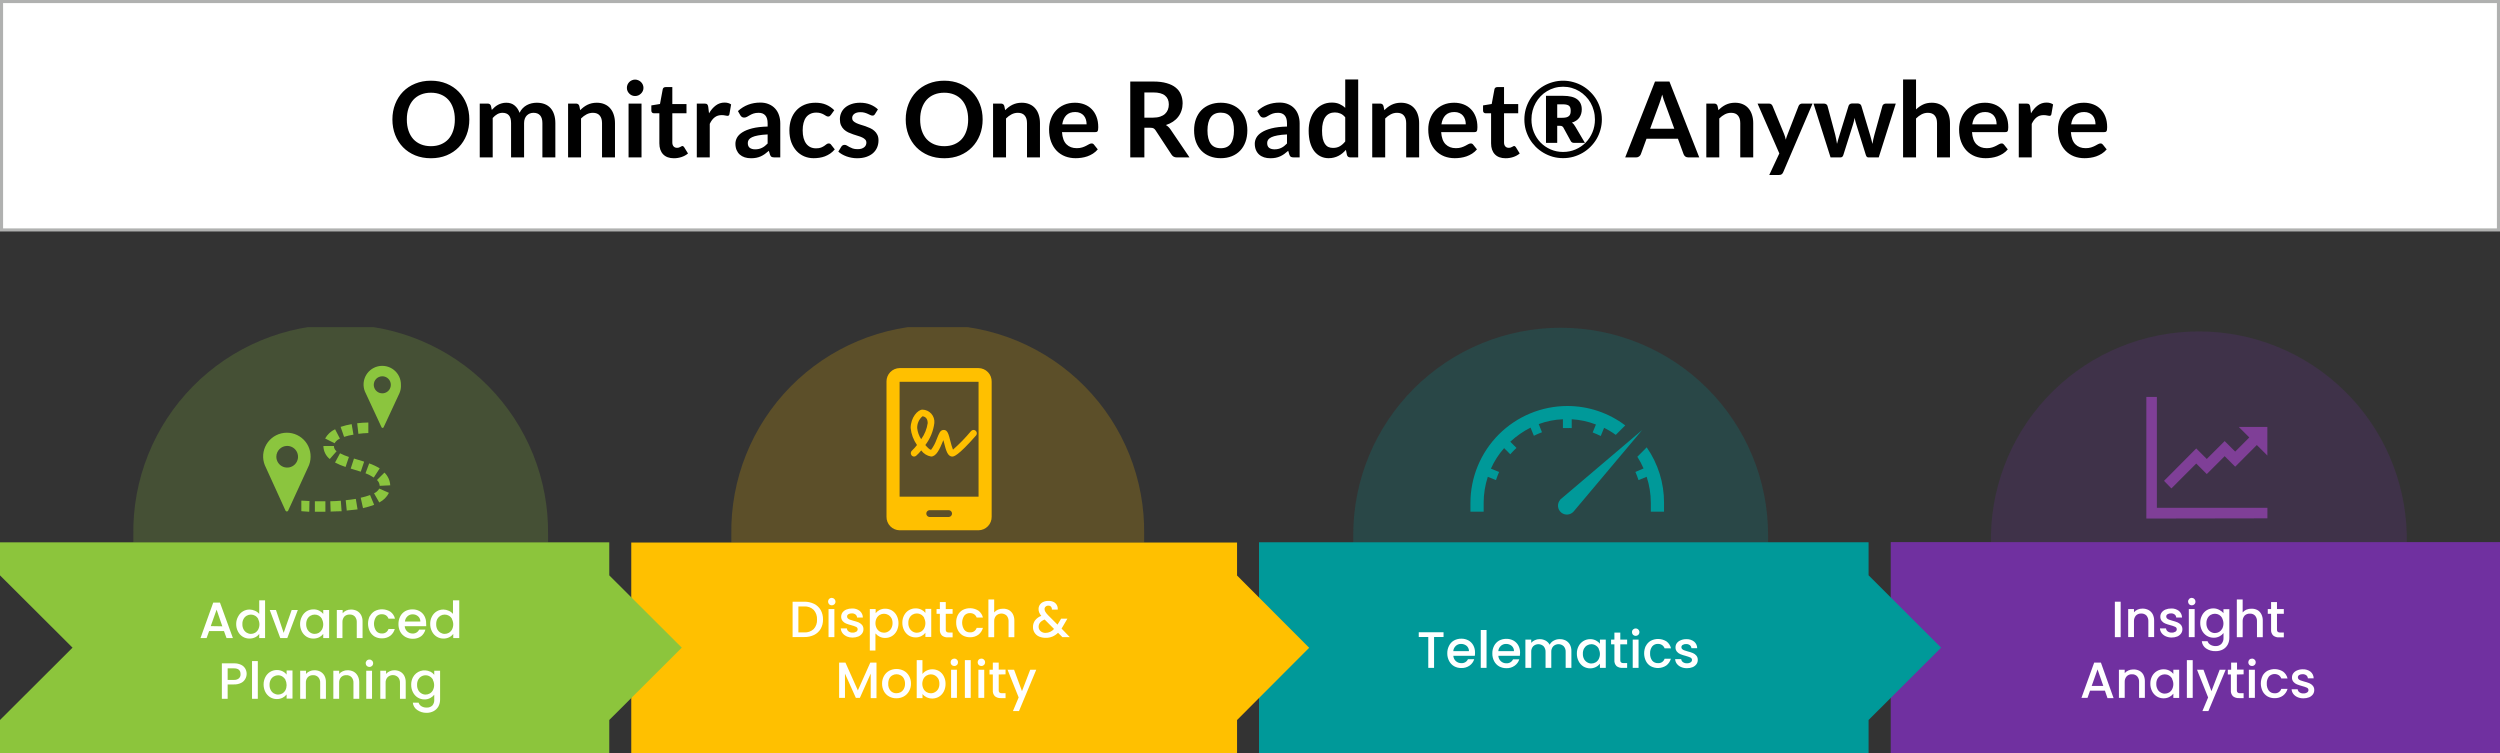
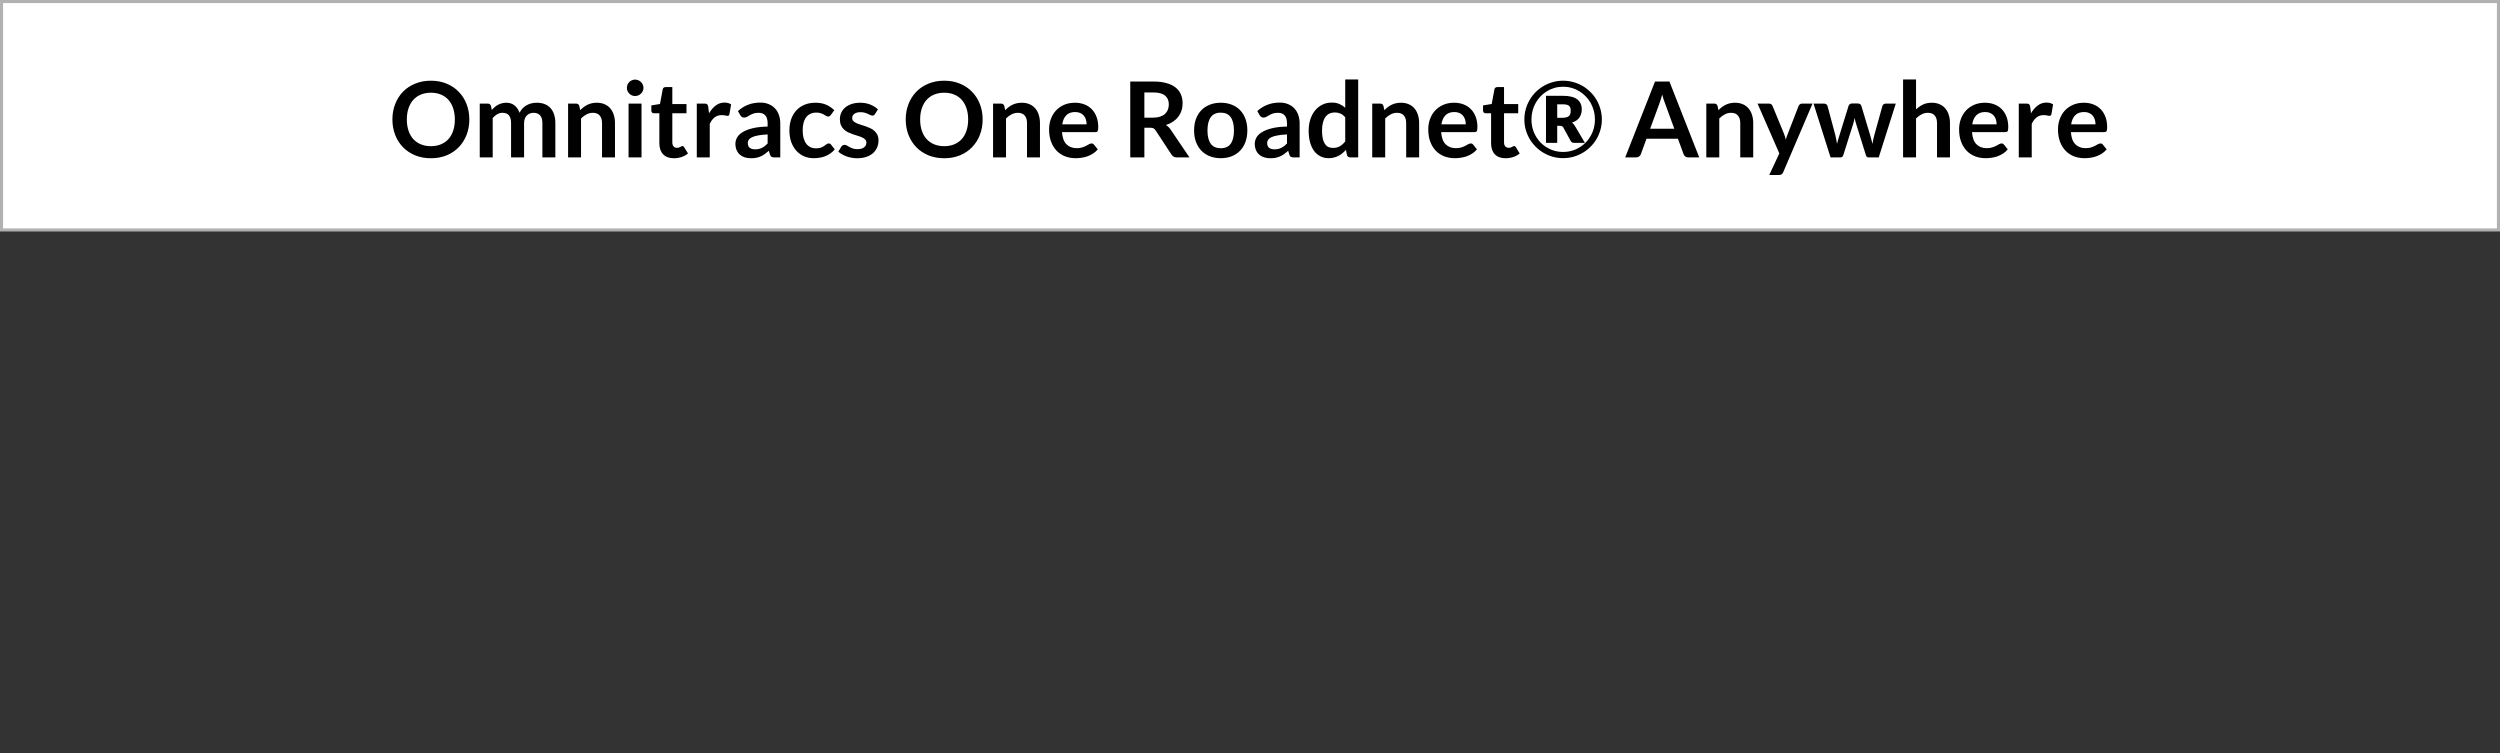
<svg xmlns="http://www.w3.org/2000/svg" width="810" height="244" viewBox="0 0 810 244" fill="none">
  <rect x="0" y="0" width="810" height="244" fill="#333333" stroke="none" />
  <g clip-path="url(#clip0_55_209)">
    <path d="M810 175.645H612.599V243.978H810V175.645Z" fill="#7030A0" />
    <path d="M687.091 194.952V206.438H685.215V194.952H687.091Z" fill="white" />
    <path d="M696.13 197.644C696.689 197.954 697.15 198.415 697.46 198.974C697.786 199.618 697.95 200.331 697.938 201.053V206.42H696.062V201.308C696.103 200.628 695.884 199.958 695.448 199.434C695.226 199.21 694.96 199.037 694.665 198.925C694.371 198.813 694.056 198.766 693.742 198.786C693.428 198.767 693.114 198.815 692.82 198.927C692.526 199.038 692.259 199.211 692.037 199.434C691.595 199.955 691.369 200.626 691.406 201.308V206.42H689.53V197.338H691.406V198.377C691.734 197.998 692.141 197.695 692.6 197.491C693.085 197.285 693.607 197.181 694.135 197.184C694.827 197.171 695.513 197.329 696.13 197.644V197.644Z" fill="white" />
    <path d="M701.707 206.165C701.175 205.933 700.711 205.569 700.359 205.108C700.039 204.671 699.855 204.15 699.831 203.608H701.792C701.809 203.8 701.867 203.985 701.961 204.152C702.055 204.32 702.183 204.465 702.338 204.58C702.709 204.848 703.159 204.985 703.617 204.972C704.048 204.997 704.476 204.89 704.845 204.665C704.978 204.582 705.087 204.467 705.161 204.329C705.236 204.192 705.274 204.037 705.271 203.881C705.276 203.721 705.233 203.562 705.148 203.426C705.063 203.29 704.94 203.181 704.793 203.114C704.294 202.885 703.775 202.703 703.242 202.569C702.661 202.427 702.091 202.245 701.536 202.024C701.107 201.851 700.727 201.576 700.428 201.223C700.095 200.815 699.925 200.299 699.95 199.774C699.948 199.297 700.097 198.832 700.376 198.445C700.699 198.022 701.129 197.693 701.621 197.491C702.206 197.256 702.833 197.14 703.463 197.15C704.365 197.109 705.253 197.386 705.97 197.934C706.284 198.197 706.537 198.525 706.711 198.896C706.885 199.267 706.975 199.672 706.976 200.081H705.101C705.09 199.894 705.041 199.71 704.956 199.543C704.871 199.376 704.752 199.228 704.606 199.11C704.261 198.843 703.831 198.71 703.395 198.735C702.993 198.711 702.594 198.812 702.252 199.025C702.129 199.102 702.027 199.21 701.959 199.339C701.89 199.467 701.856 199.612 701.86 199.757C701.857 199.872 701.879 199.985 701.923 200.091C701.967 200.197 702.033 200.292 702.116 200.371C702.3 200.548 702.521 200.682 702.764 200.763L703.89 201.121C704.441 201.258 704.983 201.435 705.51 201.649C705.932 201.834 706.31 202.107 706.618 202.45C706.936 202.852 707.105 203.352 707.096 203.864C707.104 204.358 706.955 204.841 706.669 205.244C706.358 205.669 705.941 206.004 705.459 206.216C704.868 206.452 704.236 206.568 703.6 206.556C702.948 206.559 702.304 206.425 701.707 206.165V206.165Z" fill="white" />
    <path d="M709.279 195.787C709.056 195.553 708.934 195.241 708.938 194.918C708.934 194.761 708.963 194.604 709.021 194.458C709.08 194.311 709.167 194.178 709.279 194.066C709.391 193.95 709.527 193.858 709.676 193.797C709.826 193.735 709.987 193.705 710.148 193.708C710.305 193.71 710.46 193.744 710.604 193.806C710.748 193.868 710.878 193.957 710.988 194.07C711.097 194.182 711.183 194.315 711.241 194.46C711.299 194.606 711.327 194.761 711.325 194.918C711.332 195.076 711.307 195.234 711.25 195.381C711.194 195.529 711.108 195.664 710.998 195.777C710.888 195.89 710.756 195.98 710.61 196.04C710.463 196.101 710.307 196.13 710.148 196.128C709.825 196.132 709.513 196.009 709.279 195.787V195.787ZM711.069 197.338V206.438H709.176V197.338H711.069Z" fill="white" />
    <path d="M719.119 197.644C719.62 197.887 720.058 198.243 720.398 198.684V197.372H722.308V206.625C722.318 207.401 722.136 208.168 721.779 208.857C721.429 209.512 720.896 210.05 720.245 210.408C719.511 210.799 718.688 210.993 717.857 210.97C716.761 211.019 715.679 210.714 714.77 210.101C714.379 209.837 714.052 209.488 713.814 209.081C713.575 208.674 713.429 208.219 713.389 207.749H715.248C715.406 208.229 715.733 208.635 716.169 208.891C716.683 209.198 717.275 209.351 717.874 209.334C718.212 209.346 718.549 209.291 718.865 209.171C719.182 209.051 719.471 208.869 719.716 208.636C719.961 208.364 720.15 208.047 720.27 207.701C720.39 207.356 720.439 206.99 720.415 206.625V205.108C720.067 205.557 719.625 205.923 719.119 206.182C718.545 206.48 717.907 206.632 717.26 206.625C716.459 206.635 715.672 206.416 714.992 205.994C714.331 205.576 713.795 204.987 713.44 204.29C713.058 203.529 712.866 202.688 712.877 201.836C712.86 200.99 713.053 200.153 713.44 199.4C713.791 198.7 714.328 198.11 714.992 197.696C715.653 197.306 716.408 197.105 717.175 197.116C717.858 197.122 718.527 197.304 719.119 197.644V197.644ZM720.006 200.269C719.767 199.836 719.421 199.472 719 199.212C718.583 198.978 718.113 198.855 717.635 198.855C717.157 198.855 716.687 198.978 716.271 199.212C715.847 199.46 715.499 199.82 715.265 200.252C714.988 200.776 714.853 201.363 714.873 201.956C714.853 202.548 714.988 203.135 715.265 203.66C715.499 204.106 715.854 204.477 716.288 204.733C716.694 204.981 717.16 205.111 717.635 205.108C718.113 205.109 718.583 204.986 719 204.75C719.421 204.484 719.768 204.115 720.006 203.677C720.264 203.167 720.398 202.604 720.398 202.032C720.398 201.461 720.264 200.898 720.006 200.388V200.269Z" fill="white" />
    <path d="M731.381 197.644C731.928 197.953 732.373 198.415 732.66 198.974C732.998 199.625 733.163 200.353 733.137 201.087V206.454H731.261V201.342C731.303 200.662 731.083 199.992 730.647 199.468C730.428 199.241 730.162 199.066 729.867 198.954C729.572 198.842 729.256 198.797 728.942 198.82C728.628 198.802 728.314 198.851 728.02 198.962C727.726 199.074 727.459 199.246 727.237 199.468C726.8 199.992 726.581 200.662 726.623 201.342V206.454H724.73V194.236H726.623V198.428C726.946 198.032 727.362 197.722 727.833 197.525C728.348 197.316 728.898 197.212 729.454 197.218C730.122 197.195 730.785 197.341 731.381 197.644Z" fill="white" />
    <path d="M737.742 198.871V203.984C737.726 204.116 737.74 204.25 737.781 204.376C737.822 204.503 737.89 204.619 737.981 204.716C738.215 204.892 738.508 204.972 738.799 204.938H739.959V206.506H738.458C737.758 206.561 737.063 206.348 736.514 205.909C736.266 205.658 736.076 205.355 735.958 205.022C735.84 204.69 735.797 204.335 735.832 203.984V198.871H734.758V197.338H735.832V195.071H737.742V197.338H739.959V198.871H737.742Z" fill="white" />
    <path d="M681.992 223.768H677.183L676.347 226.119H674.386L678.513 214.685H680.696L684.806 226.205H682.828L681.992 223.768ZM681.464 222.234L679.605 216.883L677.712 222.234H681.464Z" fill="white" />
-     <path d="M693.111 217.309C693.685 217.598 694.155 218.056 694.459 218.621C694.788 219.276 694.952 220.002 694.936 220.734V226.119H693.06V221.007C693.109 220.326 692.889 219.653 692.446 219.133C692.229 218.903 691.963 218.725 691.668 218.61C691.373 218.495 691.057 218.446 690.741 218.468C690.425 218.448 690.109 218.497 689.815 218.611C689.52 218.726 689.254 218.904 689.036 219.133C688.589 219.651 688.362 220.324 688.405 221.007V226.119H686.529V217.002H688.405V218.093C688.73 217.715 689.138 217.417 689.598 217.224C690.077 217.014 690.593 216.904 691.116 216.9C691.806 216.859 692.494 217 693.111 217.309V217.309Z" fill="white" />
    <path d="M697.273 219.082C697.631 218.404 698.169 217.837 698.828 217.444C699.486 217.05 700.24 216.845 701.007 216.849C701.658 216.841 702.301 216.987 702.883 217.275C703.38 217.533 703.816 217.893 704.162 218.332V217.003H706.055V226.12H704.162V224.756C703.812 225.209 703.363 225.576 702.849 225.83C702.269 226.124 701.624 226.27 700.973 226.256C700.216 226.261 699.471 226.054 698.825 225.659C698.16 225.245 697.623 224.656 697.273 223.955C696.887 223.196 696.694 222.353 696.71 221.502C696.695 220.661 696.889 219.83 697.273 219.082ZM703.77 219.917C703.537 219.48 703.189 219.115 702.764 218.86C702.352 218.612 701.88 218.482 701.4 218.485C700.922 218.485 700.452 218.608 700.035 218.843C699.615 219.096 699.268 219.454 699.029 219.883C698.752 220.407 698.617 220.994 698.637 221.587C698.617 222.179 698.752 222.767 699.029 223.291C699.258 223.741 699.614 224.114 700.052 224.364C700.458 224.612 700.924 224.742 701.4 224.739C701.878 224.74 702.348 224.617 702.764 224.381C703.193 224.125 703.542 223.753 703.77 223.308C704.028 222.801 704.162 222.24 704.162 221.672C704.162 221.103 704.028 220.543 703.77 220.036V219.917Z" fill="white" />
    <path d="M710.438 213.884V226.119H708.545V213.884H710.438Z" fill="white" />
    <path d="M721.114 217.002L715.52 230.396H713.576L715.435 225.966L711.837 217.002H713.934L716.51 223.938L719.17 217.002H721.114Z" fill="white" />
    <path d="M724.747 218.536V223.648C724.73 223.781 724.743 223.915 724.784 224.042C724.825 224.168 724.894 224.284 724.985 224.381C725.22 224.557 725.513 224.637 725.804 224.603H726.93V226.187H725.429C724.73 226.231 724.039 226.019 723.485 225.591C723.237 225.336 723.048 225.03 722.93 224.695C722.812 224.359 722.769 224.002 722.803 223.648V218.536H721.813V217.003H722.888V214.685H724.798V216.951H726.93V218.485L724.747 218.536Z" fill="white" />
    <path d="M728.788 215.452C728.566 215.217 728.444 214.906 728.447 214.583C728.445 214.425 728.474 214.269 728.533 214.123C728.591 213.976 728.678 213.843 728.788 213.731C728.903 213.618 729.039 213.529 729.188 213.47C729.338 213.412 729.498 213.384 729.658 213.39C729.814 213.384 729.969 213.411 730.113 213.47C730.257 213.529 730.387 213.618 730.494 213.731C730.61 213.84 730.701 213.972 730.763 214.119C730.825 214.266 730.855 214.424 730.852 214.583C730.855 214.745 730.825 214.905 730.764 215.055C730.702 215.204 730.61 215.339 730.494 215.452C730.384 215.562 730.254 215.648 730.111 215.707C729.967 215.765 729.813 215.795 729.658 215.793C729.335 215.796 729.023 215.674 728.788 215.452V215.452ZM730.579 217.003V226.119H728.635V217.003H730.579Z" fill="white" />
    <path d="M733.001 219.081C733.355 218.373 733.905 217.782 734.587 217.377C735.383 216.959 736.274 216.758 737.173 216.794C738.071 216.83 738.943 217.102 739.703 217.582C740.445 218.133 740.965 218.931 741.17 219.831H739.14C738.988 219.405 738.708 219.036 738.339 218.775C737.836 218.458 737.239 218.327 736.65 218.405C736.061 218.483 735.518 218.765 735.116 219.201C734.629 219.866 734.388 220.679 734.433 221.501C734.393 222.323 734.634 223.134 735.116 223.802C735.342 224.071 735.628 224.285 735.95 224.427C736.272 224.568 736.623 224.634 736.975 224.62C737.444 224.659 737.913 224.539 738.306 224.279C738.699 224.019 738.993 223.635 739.14 223.188H741.17C740.927 224.063 740.407 224.834 739.686 225.387C738.897 225.949 737.944 226.237 736.975 226.204C736.163 226.225 735.361 226.025 734.655 225.625C733.974 225.221 733.423 224.629 733.069 223.921C732.699 223.15 732.506 222.306 732.506 221.45C732.506 220.595 732.699 219.75 733.069 218.979L733.001 219.081Z" fill="white" />
    <path d="M744.359 225.864C743.827 225.632 743.363 225.268 743.012 224.807C742.694 224.375 742.51 223.86 742.483 223.325H744.444C744.463 223.513 744.521 223.696 744.615 223.86C744.709 224.024 744.837 224.167 744.99 224.279C745.358 224.554 745.81 224.693 746.269 224.671C746.7 224.696 747.128 224.589 747.497 224.364C747.632 224.282 747.743 224.167 747.821 224.03C747.899 223.893 747.94 223.738 747.94 223.58C747.941 223.418 747.895 223.26 747.807 223.123C747.719 222.987 747.594 222.88 747.446 222.813C746.945 222.592 746.426 222.415 745.894 222.285C745.315 222.131 744.746 221.943 744.188 221.723C743.759 221.55 743.379 221.275 743.08 220.922C742.744 220.523 742.573 220.011 742.602 219.491C742.597 219.008 742.747 218.536 743.029 218.144C743.348 217.722 743.779 217.397 744.274 217.207C744.855 216.958 745.483 216.836 746.115 216.849C747.017 216.811 747.904 217.088 748.622 217.633C748.936 217.896 749.189 218.225 749.363 218.596C749.537 218.966 749.627 219.371 749.629 219.78H747.753C747.742 219.593 747.693 219.41 747.608 219.242C747.523 219.075 747.404 218.927 747.258 218.809C746.91 218.549 746.482 218.416 746.047 218.434C745.646 218.41 745.246 218.511 744.905 218.724C744.78 218.804 744.678 218.915 744.609 219.047C744.54 219.178 744.507 219.325 744.512 219.474C744.511 219.588 744.533 219.701 744.577 219.807C744.621 219.912 744.686 220.008 744.768 220.087C744.956 220.255 745.177 220.382 745.416 220.462C745.785 220.601 746.161 220.72 746.542 220.82C747.122 220.962 747.692 221.144 748.247 221.365C748.669 221.543 749.042 221.818 749.339 222.166C749.666 222.556 749.837 223.054 749.816 223.563C749.827 224.063 749.678 224.552 749.39 224.961C749.077 225.38 748.66 225.709 748.179 225.915C747.594 226.15 746.968 226.266 746.337 226.256C745.656 226.278 744.98 226.144 744.359 225.864V225.864Z" fill="white" />
    <path opacity="0.2" fill-rule="evenodd" clip-rule="evenodd" d="M779.797 175.645C779.797 174.827 779.797 173.941 779.797 173.191C779.401 155.602 772.13 138.866 759.54 126.566C746.95 114.266 730.042 107.378 712.434 107.378C694.826 107.378 677.917 114.266 665.327 126.566C652.737 138.866 645.466 155.602 645.07 173.191C645.07 174.009 645.07 174.895 645.07 175.645H779.797Z" fill="#7030A0" />
    <path fill-rule="evenodd" clip-rule="evenodd" d="M605.419 186.398V175.696H407.916V243.978H605.419V233.277L628.92 209.846L605.419 186.398Z" fill="#009999" />
    <path d="M467.708 204.853V206.386H464.638V216.389H462.762V206.386H459.675V204.853H467.708Z" fill="white" />
    <path d="M477.838 212.487H470.88C470.919 213.136 471.205 213.746 471.681 214.191C472.172 214.632 472.812 214.87 473.472 214.855C473.918 214.888 474.363 214.783 474.748 214.554C475.132 214.326 475.437 213.985 475.621 213.577H477.65C477.392 214.407 476.871 215.13 476.167 215.639C475.382 216.197 474.434 216.479 473.472 216.44C472.656 216.457 471.849 216.257 471.136 215.861C470.44 215.463 469.877 214.871 469.515 214.157C469.112 213.396 468.906 212.546 468.919 211.686C468.901 210.826 469.1 209.977 469.498 209.215C469.848 208.498 470.407 207.903 471.102 207.511C471.83 207.12 472.646 206.921 473.472 206.931C474.275 206.917 475.068 207.111 475.774 207.494C476.437 207.863 476.981 208.413 477.343 209.079C477.728 209.795 477.922 210.6 477.906 211.413C477.921 211.772 477.898 212.132 477.838 212.487V212.487ZM475.945 210.97C475.95 210.649 475.885 210.33 475.756 210.036C475.626 209.742 475.435 209.479 475.195 209.266C474.689 208.843 474.046 208.619 473.387 208.635C473.075 208.623 472.764 208.673 472.471 208.781C472.179 208.889 471.91 209.054 471.681 209.266C471.202 209.71 470.909 210.319 470.863 210.97H475.945Z" fill="white" />
    <path d="M481.641 204.12V216.389H479.765V204.12H481.641Z" fill="white" />
    <path d="M492.436 212.487H485.461C485.492 213.151 485.783 213.777 486.271 214.229C486.759 214.682 487.405 214.925 488.07 214.906C488.516 214.934 488.959 214.827 489.342 214.599C489.726 214.371 490.031 214.033 490.219 213.628H492.249C491.99 214.462 491.462 215.187 490.748 215.69C489.97 216.248 489.027 216.53 488.07 216.491C487.249 216.506 486.438 216.306 485.717 215.912C485.025 215.51 484.463 214.919 484.097 214.208C483.699 213.446 483.499 212.596 483.517 211.737C483.494 210.879 483.688 210.029 484.08 209.266C484.44 208.556 484.996 207.965 485.683 207.562C486.417 207.171 487.238 206.972 488.07 206.983C488.873 206.97 489.666 207.164 490.373 207.545C491.035 207.914 491.579 208.464 491.942 209.13C492.327 209.847 492.521 210.651 492.504 211.464C492.506 211.806 492.483 212.148 492.436 212.487V212.487ZM490.526 210.97C490.539 210.649 490.48 210.33 490.353 210.035C490.226 209.74 490.035 209.477 489.793 209.266C489.286 208.846 488.644 208.622 487.985 208.635C487.673 208.623 487.362 208.673 487.07 208.781C486.777 208.889 486.508 209.054 486.28 209.266C485.795 209.708 485.497 210.317 485.444 210.97H490.526Z" fill="white" />
    <path d="M507.307 207.528C507.873 207.835 508.34 208.296 508.655 208.857C508.992 209.509 509.156 210.237 509.132 210.97V216.389H507.273V211.277C507.322 210.596 507.102 209.923 506.659 209.403C506.204 208.957 505.591 208.708 504.954 208.708C504.316 208.708 503.704 208.957 503.248 209.403C503.023 209.657 502.851 209.954 502.743 210.276C502.634 210.598 502.592 210.938 502.617 211.277V216.389H500.759V211.277C500.799 210.597 500.579 209.927 500.145 209.403C499.687 208.961 499.075 208.714 498.439 208.714C497.803 208.714 497.192 208.961 496.734 209.403C496.291 209.923 496.071 210.596 496.12 211.277V216.389H494.227V207.238H496.12V208.278C496.435 207.897 496.839 207.598 497.297 207.409C497.771 207.186 498.29 207.075 498.814 207.085C499.491 207.071 500.16 207.23 500.759 207.545C501.326 207.852 501.789 208.321 502.089 208.891C502.372 208.329 502.826 207.87 503.385 207.579C503.957 207.255 504.603 207.085 505.261 207.085C505.97 207.056 506.674 207.209 507.307 207.528V207.528Z" fill="white" />
    <path d="M511.486 209.317C511.843 208.642 512.378 208.077 513.033 207.684C513.689 207.29 514.439 207.083 515.203 207.085C515.854 207.075 516.497 207.221 517.079 207.511C517.584 207.764 518.026 208.124 518.375 208.568V207.238H520.269V216.389H518.375V215.043C517.994 215.525 517.506 215.911 516.95 216.171C516.393 216.431 515.784 216.558 515.169 216.543C514.412 216.543 513.669 216.337 513.021 215.946C512.365 215.526 511.835 214.938 511.486 214.242C511.09 213.485 510.891 212.642 510.906 211.788C510.881 210.928 511.081 210.077 511.486 209.317ZM517.983 210.152C517.748 209.711 517.394 209.345 516.96 209.096C516.556 208.846 516.088 208.716 515.613 208.721C515.126 208.718 514.647 208.846 514.227 209.092C513.807 209.338 513.461 209.693 513.225 210.118C512.954 210.644 512.825 211.231 512.85 211.822C512.825 212.413 512.954 213 513.225 213.526C513.466 213.973 513.826 214.345 514.265 214.6C514.67 214.85 515.137 214.98 515.613 214.975C516.086 214.977 516.551 214.854 516.96 214.617C517.398 214.366 517.754 213.993 517.983 213.543C518.241 213.036 518.375 212.476 518.375 211.907C518.375 211.339 518.241 210.778 517.983 210.272V210.152Z" fill="white" />
-     <path d="M524.975 208.772V213.884C524.959 214.017 524.971 214.151 525.013 214.278C525.054 214.404 525.123 214.52 525.214 214.617C525.448 214.793 525.742 214.873 526.033 214.839H527.192V216.389H525.692C524.994 216.441 524.302 216.235 523.747 215.81C523.501 215.554 523.312 215.248 523.194 214.913C523.077 214.578 523.033 214.221 523.065 213.867V208.755H521.991V207.222H523.065V204.972H524.975V207.239H527.192V208.772H524.975Z" fill="white" />
    <path d="M529.102 205.688C528.88 205.453 528.758 205.141 528.761 204.819C528.756 204.659 528.785 204.5 528.844 204.352C528.903 204.204 528.993 204.07 529.106 203.958C529.22 203.846 529.356 203.759 529.505 203.702C529.654 203.644 529.813 203.619 529.972 203.626C530.128 203.62 530.283 203.647 530.427 203.706C530.571 203.764 530.701 203.853 530.808 203.966C530.925 204.075 531.017 204.207 531.079 204.354C531.14 204.501 531.17 204.659 531.166 204.819C531.169 204.98 531.139 205.141 531.078 205.29C531.016 205.44 530.924 205.575 530.808 205.688C530.698 205.797 530.568 205.884 530.425 205.943C530.281 206.001 530.127 206.03 529.972 206.028C529.649 206.032 529.337 205.91 529.102 205.688V205.688ZM530.893 207.238V216.389H529V207.238H530.893Z" fill="white" />
    <path d="M533.247 209.317C533.595 208.605 534.147 208.012 534.833 207.613C535.628 207.195 536.52 206.994 537.418 207.03C538.316 207.066 539.189 207.338 539.949 207.818C540.686 208.373 541.206 209.169 541.416 210.067H539.335C539.183 209.641 538.903 209.272 538.533 209.011C538.126 208.737 537.642 208.6 537.152 208.619C536.803 208.605 536.455 208.672 536.136 208.814C535.817 208.956 535.534 209.169 535.31 209.437C534.823 210.102 534.582 210.914 534.628 211.737C534.588 212.559 534.828 213.37 535.31 214.038C535.534 214.306 535.817 214.519 536.136 214.66C536.455 214.802 536.803 214.869 537.152 214.856C537.624 214.899 538.097 214.781 538.493 214.521C538.89 214.261 539.187 213.874 539.335 213.424H541.364C541.122 214.298 540.601 215.07 539.881 215.622C539.142 216.112 538.284 216.393 537.398 216.435C536.512 216.477 535.632 216.279 534.85 215.861C534.164 215.462 533.612 214.869 533.264 214.157C532.893 213.386 532.701 212.541 532.701 211.686C532.701 210.831 532.893 209.986 533.264 209.215L533.247 209.317Z" fill="white" />
    <path d="M544.622 216.1C544.09 215.868 543.626 215.504 543.274 215.043C542.957 214.611 542.773 214.096 542.746 213.561H544.707C544.726 213.749 544.784 213.931 544.878 214.096C544.972 214.26 545.1 214.403 545.253 214.515C545.624 214.783 546.074 214.92 546.532 214.907C546.963 214.932 547.391 214.825 547.76 214.6C547.895 214.518 548.006 214.403 548.084 214.266C548.161 214.129 548.203 213.974 548.203 213.816C548.204 213.654 548.158 213.495 548.07 213.359C547.982 213.223 547.856 213.115 547.708 213.049C547.206 212.828 546.687 212.646 546.157 212.504C545.576 212.362 545.006 212.18 544.451 211.959C544.022 211.786 543.642 211.511 543.343 211.158C543.01 210.757 542.839 210.246 542.865 209.726C542.86 209.244 543.01 208.772 543.291 208.38C543.611 207.958 544.042 207.633 544.536 207.443C545.118 207.194 545.746 207.072 546.378 207.085C547.279 207.049 548.165 207.326 548.885 207.869C549.199 208.132 549.452 208.461 549.626 208.831C549.8 209.202 549.89 209.607 549.891 210.016H548.015C548.005 209.829 547.956 209.645 547.871 209.478C547.786 209.311 547.666 209.163 547.521 209.045C547.172 208.784 546.745 208.652 546.31 208.67C545.908 208.646 545.509 208.747 545.167 208.96C545.041 209.038 544.938 209.149 544.869 209.281C544.8 209.413 544.768 209.561 544.775 209.709C544.772 209.821 544.793 209.933 544.837 210.036C544.881 210.139 544.947 210.231 545.031 210.306C545.215 210.483 545.436 210.617 545.679 210.698C546.048 210.836 546.423 210.956 546.805 211.056C547.387 211.19 547.958 211.372 548.51 211.601C548.931 211.779 549.305 212.053 549.601 212.402C549.929 212.792 550.1 213.29 550.079 213.799C550.09 214.298 549.941 214.788 549.653 215.196C549.34 215.616 548.923 215.945 548.442 216.151C547.857 216.386 547.231 216.502 546.6 216.492C545.919 216.514 545.242 216.38 544.622 216.1V216.1Z" fill="white" />
    <path opacity="0.2" fill-rule="evenodd" clip-rule="evenodd" d="M572.863 175.833C572.863 174.998 572.863 174.128 572.863 173.345C572.863 155.533 565.782 138.452 553.178 125.857C540.574 113.263 523.478 106.188 505.653 106.188C487.828 106.188 470.733 113.263 458.128 125.857C445.524 138.452 438.443 155.533 438.443 173.345C438.443 174.18 438.443 175.049 438.443 175.833H572.863Z" fill="#009999" />
    <path fill-rule="evenodd" clip-rule="evenodd" d="M400.805 186.466V175.781H204.529V243.978H400.805V233.293L424.169 209.88L400.805 186.466Z" fill="#FFC000" />
    <path fill-rule="evenodd" clip-rule="evenodd" d="M298.873 134.884C298.873 134.884 300.578 134.884 300.578 137.065C300.308 138.954 299.582 140.75 298.463 142.297C297.741 141.217 297.296 139.976 297.167 138.684C297.152 137.964 297.297 137.249 297.591 136.592C297.886 135.935 298.324 135.351 298.873 134.884V134.884ZM295.462 146.011C295.245 146.202 295.113 146.47 295.094 146.757C295.075 147.044 295.17 147.328 295.359 147.545C295.456 147.664 295.579 147.759 295.717 147.824C295.856 147.888 296.008 147.921 296.161 147.92C296.42 147.923 296.671 147.825 296.86 147.647C297.446 147.124 297.987 146.554 298.48 145.943C299.243 146.994 300.388 147.704 301.669 147.92C303.375 147.92 304.466 145.466 305.438 143.115L305.643 142.603C305.728 142.859 305.779 143.132 305.848 143.353C306.496 145.909 307.007 147.92 308.542 147.92C308.986 147.92 310.248 147.92 316.234 141.104C316.418 140.885 316.511 140.602 316.492 140.316C316.473 140.03 316.344 139.763 316.131 139.57C316.026 139.475 315.903 139.402 315.769 139.355C315.634 139.309 315.492 139.29 315.351 139.299C315.209 139.309 315.071 139.347 314.944 139.411C314.817 139.475 314.705 139.564 314.613 139.672C312.821 141.824 310.865 143.836 308.764 145.688C308.417 144.77 308.132 143.831 307.911 142.876C307.348 140.644 307.007 139.297 305.796 139.297C304.586 139.297 304.279 140.371 303.477 142.331C303.046 143.55 302.437 144.698 301.669 145.739C301.277 145.739 300.561 145.091 299.81 144.188C301.398 142.114 302.405 139.656 302.727 137.065C302.781 136.522 302.722 135.974 302.554 135.456C302.386 134.937 302.113 134.458 301.751 134.05C301.389 133.642 300.946 133.313 300.451 133.084C299.956 132.855 299.418 132.731 298.873 132.72C297.372 132.72 295.052 135.276 295.052 138.684C295.25 140.664 295.955 142.559 297.099 144.188C296.604 144.84 296.056 145.449 295.462 146.011V146.011Z" fill="#FFC000" />
    <path fill-rule="evenodd" clip-rule="evenodd" d="M317.052 160.922H291.471V123.705H317.052V160.922ZM307.485 167.5H301.09C300.821 167.466 300.575 167.336 300.396 167.134C300.217 166.931 300.118 166.671 300.118 166.401C300.118 166.131 300.217 165.87 300.396 165.668C300.575 165.465 300.821 165.335 301.09 165.302H307.485C307.753 165.335 308 165.465 308.179 165.668C308.357 165.87 308.456 166.131 308.456 166.401C308.456 166.671 308.357 166.931 308.179 167.134C308 167.336 307.753 167.466 307.485 167.5V167.5ZM317.052 119.258H291.471C290.904 119.267 290.345 119.387 289.825 119.612C289.305 119.837 288.834 120.162 288.44 120.569C288.046 120.975 287.735 121.456 287.527 121.982C287.318 122.509 287.216 123.071 287.225 123.637V167.432C287.216 167.998 287.318 168.56 287.527 169.087C287.735 169.613 288.046 170.094 288.44 170.5C288.834 170.907 289.305 171.232 289.825 171.457C290.345 171.682 290.904 171.802 291.471 171.811H317.052C317.619 171.802 318.178 171.682 318.698 171.457C319.218 171.232 319.689 170.907 320.083 170.5C320.478 170.094 320.788 169.613 320.996 169.087C321.205 168.56 321.308 167.998 321.299 167.432V123.705C321.317 123.134 321.221 122.564 321.016 122.029C320.812 121.495 320.503 121.007 320.108 120.593C319.713 120.179 319.239 119.847 318.714 119.618C318.19 119.389 317.625 119.267 317.052 119.258V119.258Z" fill="#FFC000" />
    <path d="M263.775 195.651C264.665 196.094 265.405 196.787 265.907 197.645C266.422 198.583 266.681 199.641 266.657 200.712C266.681 201.771 266.422 202.818 265.907 203.745C265.403 204.596 264.662 205.283 263.775 205.722C262.769 206.197 261.665 206.431 260.552 206.403H256.8V194.952H260.552C261.666 194.93 262.77 195.169 263.775 195.651ZM263.639 203.813C264.012 203.399 264.3 202.914 264.484 202.387C264.669 201.861 264.747 201.303 264.713 200.746C264.784 199.6 264.397 198.473 263.639 197.61C263.231 197.218 262.746 196.916 262.214 196.722C261.683 196.528 261.117 196.448 260.552 196.486H258.676V204.904H260.552C261.114 204.943 261.678 204.867 262.209 204.679C262.74 204.491 263.227 204.197 263.639 203.813V203.813Z" fill="white" />
    <path d="M268.636 195.787C268.413 195.553 268.291 195.241 268.295 194.918C268.291 194.761 268.32 194.604 268.379 194.458C268.437 194.311 268.525 194.178 268.636 194.066C268.748 193.95 268.884 193.858 269.033 193.797C269.183 193.735 269.344 193.705 269.505 193.708C269.822 193.717 270.123 193.848 270.346 194.073C270.568 194.299 270.695 194.602 270.699 194.918C270.703 195.08 270.672 195.24 270.611 195.39C270.549 195.54 270.457 195.675 270.341 195.787C270.232 195.897 270.101 195.984 269.958 196.042C269.814 196.101 269.66 196.13 269.505 196.128C269.182 196.132 268.87 196.009 268.636 195.787V195.787ZM270.341 197.338V206.438H268.448V197.338H270.341Z" fill="white" />
    <path d="M274.298 206.165C273.766 205.933 273.302 205.569 272.95 205.108C272.63 204.671 272.446 204.15 272.422 203.609H274.383C274.4 203.8 274.458 203.985 274.552 204.153C274.646 204.32 274.774 204.466 274.929 204.58C275.3 204.848 275.75 204.986 276.208 204.972C276.639 204.997 277.067 204.89 277.436 204.665C277.57 204.583 277.682 204.468 277.76 204.331C277.837 204.194 277.878 204.039 277.879 203.881C277.88 203.719 277.834 203.561 277.746 203.424C277.658 203.288 277.532 203.181 277.384 203.114C276.885 202.885 276.365 202.703 275.833 202.569C275.252 202.427 274.682 202.245 274.127 202.024C273.698 201.851 273.317 201.576 273.019 201.223C272.686 200.816 272.516 200.3 272.541 199.775C272.546 199.299 272.695 198.836 272.967 198.445C273.29 198.023 273.72 197.693 274.212 197.491C274.797 197.256 275.424 197.14 276.054 197.15C276.957 197.103 277.847 197.381 278.561 197.934C278.875 198.197 279.128 198.526 279.302 198.897C279.476 199.267 279.566 199.672 279.567 200.081H277.691C277.681 199.894 277.632 199.711 277.547 199.543C277.462 199.376 277.342 199.228 277.197 199.11C276.852 198.843 276.422 198.71 275.986 198.735C275.584 198.711 275.185 198.812 274.843 199.025C274.72 199.102 274.618 199.21 274.55 199.339C274.481 199.467 274.447 199.612 274.451 199.757C274.448 199.872 274.47 199.986 274.514 200.091C274.558 200.197 274.624 200.292 274.707 200.371C274.891 200.548 275.112 200.682 275.355 200.763L276.481 201.121C277.06 201.259 277.63 201.435 278.186 201.649C278.6 201.84 278.971 202.113 279.277 202.45C279.603 202.848 279.773 203.35 279.755 203.864C279.764 204.358 279.614 204.842 279.329 205.245C279.017 205.669 278.6 206.004 278.118 206.216C276.902 206.7 275.547 206.7 274.332 206.216L274.298 206.165Z" fill="white" />
    <path d="M284.956 197.645C285.532 197.352 286.17 197.206 286.815 197.219C287.582 197.208 288.338 197.408 288.998 197.798C289.662 198.213 290.199 198.802 290.55 199.502C290.93 200.258 291.123 201.093 291.113 201.939C291.117 202.789 290.924 203.629 290.55 204.393C290.195 205.089 289.659 205.678 288.998 206.097C288.339 206.492 287.584 206.698 286.815 206.693C286.175 206.708 285.542 206.561 284.973 206.267C284.463 206.016 284.01 205.662 283.643 205.228V210.766H281.818V197.338H283.711V198.667C284.052 198.244 284.475 197.896 284.956 197.645V197.645ZM288.794 200.252C288.558 199.815 288.203 199.455 287.77 199.212C287.354 198.977 286.884 198.854 286.406 198.854C285.933 198.854 285.469 198.977 285.059 199.212C284.629 199.466 284.275 199.831 284.036 200.269C283.778 200.779 283.643 201.342 283.643 201.913C283.643 202.485 283.778 203.048 284.036 203.558C284.274 204.001 284.628 204.371 285.059 204.631C285.469 204.867 285.933 204.99 286.406 204.989C286.887 204.992 287.359 204.862 287.77 204.614C288.205 204.358 288.559 203.987 288.794 203.541C289.07 203.016 289.206 202.429 289.186 201.837C289.191 201.273 289.056 200.717 288.794 200.218V200.252Z" fill="white" />
-     <path d="M292.938 199.349C293.289 198.664 293.825 198.093 294.485 197.698C295.145 197.303 295.903 197.102 296.673 197.116C297.323 197.102 297.968 197.248 298.548 197.542C299.044 197.793 299.48 198.148 299.828 198.582V197.27H301.721V206.369H299.828V205.023C299.477 205.476 299.028 205.843 298.514 206.097C297.934 206.391 297.289 206.537 296.638 206.523C295.876 206.525 295.126 206.319 294.473 205.926C293.817 205.506 293.287 204.918 292.938 204.222C292.542 203.465 292.343 202.622 292.358 201.768C292.34 200.925 292.54 200.092 292.938 199.349V199.349ZM299.435 200.166C299.195 199.729 298.842 199.364 298.412 199.11C298.003 198.873 297.538 198.75 297.065 198.752C296.586 198.749 296.116 198.872 295.7 199.11C295.276 199.358 294.929 199.718 294.694 200.149C294.405 200.669 294.269 201.26 294.302 201.853C294.277 202.446 294.412 203.035 294.694 203.558C294.929 204.004 295.283 204.375 295.718 204.631C296.123 204.879 296.59 205.009 297.065 205.006C297.538 205.008 298.003 204.885 298.412 204.648C298.843 204.388 299.196 204.017 299.435 203.575C299.693 203.065 299.827 202.501 299.827 201.93C299.827 201.359 299.693 200.796 299.435 200.286V200.166Z" fill="white" />
    <path d="M306.428 198.871V203.984C306.412 204.116 306.425 204.25 306.466 204.376C306.508 204.503 306.576 204.619 306.666 204.716C306.901 204.892 307.194 204.972 307.485 204.938H308.645V206.506H307.144C306.444 206.558 305.75 206.345 305.2 205.909C304.951 205.658 304.761 205.355 304.644 205.022C304.526 204.69 304.483 204.335 304.517 203.984V198.871H303.443V197.338H304.517V195.071H306.428V197.338H308.645V198.871H306.428Z" fill="white" />
    <path d="M310.299 199.349C310.653 198.64 311.203 198.049 311.885 197.645C312.68 197.226 313.572 197.025 314.47 197.061C315.368 197.097 316.241 197.369 317.001 197.849C317.74 198.396 318.259 199.187 318.468 200.081H316.438C316.281 199.658 316.003 199.29 315.637 199.025C315.229 198.767 314.754 198.636 314.272 198.65C313.923 198.632 313.574 198.697 313.254 198.84C312.934 198.982 312.652 199.197 312.431 199.468C311.974 200.145 311.731 200.943 311.731 201.76C311.731 202.576 311.974 203.374 312.431 204.052C312.648 204.328 312.929 204.548 313.25 204.693C313.57 204.839 313.921 204.905 314.272 204.887C314.744 204.925 315.215 204.802 315.608 204.539C316.001 204.276 316.294 203.888 316.438 203.438H318.468C318.231 204.32 317.709 205.099 316.984 205.654C316.194 206.216 315.242 206.504 314.272 206.472C313.462 206.483 312.663 206.283 311.953 205.892C311.275 205.484 310.726 204.893 310.367 204.188C309.982 203.422 309.788 202.574 309.804 201.717C309.777 200.899 309.947 200.087 310.299 199.349Z" fill="white" />
    <path d="M326.875 197.644C327.422 197.959 327.871 198.419 328.171 198.974C328.502 199.628 328.666 200.354 328.649 201.087V206.454H326.773V201.342C326.815 200.662 326.595 199.992 326.159 199.468C325.699 199.03 325.089 198.786 324.454 198.786C323.819 198.786 323.208 199.03 322.748 199.468C322.3 199.986 322.073 200.659 322.117 201.342V206.454H320.241V194.236H322.117V198.428C322.448 198.041 322.862 197.732 323.328 197.525C323.869 197.306 324.45 197.201 325.033 197.218C325.673 197.207 326.306 197.353 326.875 197.644V197.644Z" fill="white" />
    <path d="M344.219 206.437L342.804 205.023C342.283 205.541 341.67 205.958 340.996 206.25C340.303 206.531 339.561 206.67 338.813 206.659C338.07 206.668 337.332 206.523 336.647 206.233C336.05 205.973 335.545 205.54 335.198 204.989C334.84 204.437 334.662 203.788 334.686 203.131C334.676 202.374 334.909 201.634 335.351 201.018C335.871 200.34 336.576 199.825 337.381 199.536C337.098 199.21 336.868 198.842 336.698 198.445C336.557 198.093 336.487 197.717 336.494 197.338C336.487 196.854 336.624 196.38 336.886 195.974C337.16 195.564 337.544 195.239 337.995 195.037C338.529 194.794 339.113 194.678 339.7 194.696C340.289 194.673 340.875 194.796 341.405 195.054C341.841 195.285 342.197 195.641 342.429 196.077C342.659 196.516 342.753 197.014 342.701 197.508H340.808C340.826 197.34 340.81 197.171 340.76 197.01C340.71 196.848 340.628 196.699 340.519 196.571C340.411 196.453 340.279 196.362 340.131 196.303C339.984 196.244 339.824 196.219 339.666 196.23C339.504 196.22 339.341 196.243 339.189 196.299C339.036 196.355 338.896 196.441 338.779 196.554C338.667 196.65 338.578 196.771 338.519 196.907C338.46 197.042 338.432 197.19 338.438 197.338C338.44 197.651 338.529 197.957 338.694 198.224C338.952 198.631 339.255 199.009 339.598 199.348L342.633 202.382L343.81 200.439H345.839L344.356 202.978L343.946 203.66L346.624 206.437H344.219ZM341.508 203.779L338.472 200.729C337.159 201.24 336.511 202.024 336.511 203.063C336.505 203.331 336.558 203.597 336.667 203.841C336.776 204.086 336.938 204.303 337.142 204.478C337.584 204.877 338.166 205.086 338.762 205.057C339.284 205.052 339.8 204.935 340.273 204.714C340.747 204.494 341.168 204.175 341.508 203.779V203.779Z" fill="white" />
    <path d="M283.984 214.685V226.187H282.108V218.247L278.595 226.119H277.299L273.769 218.247V226.119H271.876V214.685H273.922L277.947 223.7L281.972 214.685H283.984Z" fill="white" />
    <path d="M288.094 225.676C287.369 225.291 286.775 224.697 286.389 223.972C285.985 223.212 285.78 222.362 285.792 221.501C285.774 220.638 285.986 219.785 286.406 219.03C286.796 218.309 287.389 217.716 288.111 217.326C288.841 216.947 289.651 216.749 290.473 216.749C291.296 216.749 292.106 216.947 292.835 217.326C293.558 217.716 294.151 218.309 294.541 219.03C294.961 219.785 295.173 220.638 295.155 221.501C295.173 222.362 294.955 223.21 294.524 223.955C294.127 224.673 293.536 225.263 292.818 225.659C292.085 226.052 291.263 226.252 290.431 226.239C289.616 226.259 288.81 226.065 288.094 225.676V225.676ZM291.795 224.279C292.228 224.037 292.583 223.676 292.818 223.24C293.108 222.72 293.25 222.13 293.228 221.535C293.247 220.943 293.112 220.356 292.835 219.831C292.611 219.397 292.26 219.04 291.829 218.809C291.42 218.572 290.955 218.449 290.482 218.451C290.009 218.446 289.543 218.57 289.135 218.809C288.709 219.041 288.364 219.398 288.146 219.831C287.89 220.362 287.767 220.947 287.787 221.535C287.729 222.36 287.998 223.175 288.538 223.802C288.775 224.066 289.068 224.275 289.395 224.413C289.722 224.551 290.076 224.616 290.431 224.603C290.905 224.607 291.373 224.496 291.795 224.279V224.279Z" fill="white" />
    <path d="M300.22 217.275C300.798 216.991 301.434 216.845 302.079 216.849C302.845 216.845 303.599 217.045 304.262 217.429C304.925 217.84 305.457 218.431 305.797 219.133C306.183 219.886 306.376 220.723 306.359 221.57C306.375 222.421 306.182 223.264 305.797 224.023C305.446 224.724 304.909 225.313 304.245 225.728C303.637 226.084 302.951 226.287 302.247 226.32C301.543 226.352 300.841 226.213 300.203 225.915C299.69 225.668 299.24 225.307 298.89 224.858V226.188H297.014V213.884H298.873V218.366C299.229 217.901 299.691 217.527 300.22 217.275V217.275ZM303.989 219.883C303.737 219.452 303.379 219.094 302.948 218.843C302.534 218.604 302.063 218.481 301.584 218.485C301.109 218.485 300.643 218.614 300.237 218.86C299.803 219.109 299.449 219.475 299.214 219.917C298.956 220.424 298.822 220.984 298.822 221.553C298.822 222.121 298.956 222.682 299.214 223.188C299.443 223.638 299.798 224.011 300.237 224.262C300.648 224.495 301.112 224.618 301.584 224.62C302.065 224.627 302.539 224.497 302.948 224.245C303.383 223.999 303.743 223.64 303.989 223.206C304.26 222.68 304.389 222.092 304.364 221.501C304.374 220.939 304.246 220.383 303.989 219.883V219.883Z" fill="white" />
    <path d="M308.338 215.452C308.115 215.217 307.993 214.906 307.996 214.583C307.994 214.425 308.023 214.269 308.082 214.123C308.14 213.976 308.227 213.843 308.338 213.731C308.452 213.618 308.588 213.529 308.737 213.47C308.887 213.412 309.047 213.384 309.207 213.39C309.363 213.384 309.518 213.411 309.662 213.47C309.806 213.529 309.936 213.618 310.043 213.731C310.157 213.841 310.246 213.974 310.304 214.12C310.363 214.267 310.39 214.425 310.384 214.583C310.391 214.741 310.366 214.898 310.309 215.046C310.253 215.194 310.167 215.328 310.057 215.442C309.947 215.555 309.815 215.645 309.669 215.705C309.522 215.765 309.365 215.795 309.207 215.793C308.884 215.796 308.572 215.674 308.338 215.452ZM310.043 217.003V226.119H308.15V217.003H310.043Z" fill="white" />
    <path d="M314.511 213.884V226.119H312.618V213.884H314.511Z" fill="white" />
    <path d="M317.103 215.452C316.881 215.217 316.759 214.906 316.762 214.583C316.76 214.425 316.789 214.269 316.848 214.123C316.906 213.976 316.993 213.843 317.103 213.731C317.217 213.618 317.353 213.529 317.503 213.47C317.653 213.412 317.813 213.384 317.973 213.39C318.129 213.384 318.284 213.411 318.428 213.47C318.572 213.529 318.702 213.618 318.809 213.731C318.925 213.84 319.016 213.972 319.078 214.119C319.14 214.266 319.17 214.424 319.167 214.583C319.17 214.745 319.14 214.905 319.078 215.055C319.017 215.204 318.925 215.339 318.809 215.452C318.699 215.562 318.569 215.648 318.425 215.707C318.282 215.765 318.128 215.795 317.973 215.793C317.65 215.796 317.338 215.674 317.103 215.452V215.452ZM318.894 217.003V226.119H317.001V217.003H318.894Z" fill="white" />
    <path d="M323.584 218.536V223.648C323.567 223.781 323.58 223.915 323.621 224.042C323.662 224.168 323.731 224.284 323.823 224.381C324.057 224.557 324.35 224.637 324.641 224.603H325.801V226.187H324.3C323.601 226.235 322.909 226.022 322.356 225.591C322.108 225.336 321.919 225.03 321.801 224.695C321.683 224.359 321.64 224.002 321.674 223.648V218.536H320.599V217.003H321.674V214.685H323.584V216.951H325.801V218.485L323.584 218.536Z" fill="white" />
    <path d="M335.743 217.002L330.15 230.396H328.189L330.047 225.966L326.449 217.002H328.564L331.122 223.938L333.782 217.002H335.743Z" fill="white" />
    <path fill-rule="evenodd" clip-rule="evenodd" d="M197.401 186.415V175.713H0V186.415L23.5 209.846L0 233.277V243.978H197.401V233.277L220.901 209.846L197.401 186.415Z" fill="#8CC53C" />
    <path d="M72.565 204.461H67.756L66.937 206.744H64.959L69.086 195.242H71.269L75.464 206.744H73.401L72.565 204.461ZM72.036 202.927L70.177 197.525L68.284 202.859L72.036 202.927Z" fill="white" />
    <path d="M77.17 199.723C77.521 199.039 78.057 198.467 78.717 198.073C79.377 197.678 80.135 197.476 80.904 197.491C81.494 197.506 82.074 197.639 82.61 197.883C83.147 198.107 83.621 198.457 83.991 198.905V194.509H85.884V206.744H83.991V205.381C83.66 205.842 83.221 206.217 82.712 206.471C82.123 206.76 81.475 206.906 80.819 206.897C80.056 206.902 79.307 206.695 78.653 206.301C77.989 205.887 77.452 205.297 77.101 204.597C76.706 203.84 76.507 202.996 76.522 202.143C76.525 201.294 76.748 200.46 77.17 199.723ZM83.667 200.541C83.427 200.104 83.074 199.739 82.644 199.485C82.235 199.248 81.77 199.124 81.297 199.127C80.818 199.124 80.348 199.247 79.932 199.485C79.508 199.733 79.16 200.092 78.926 200.524C78.637 201.044 78.501 201.635 78.534 202.228C78.508 202.821 78.644 203.41 78.926 203.932C79.161 204.378 79.515 204.75 79.95 205.006C80.355 205.253 80.822 205.383 81.297 205.381C81.77 205.383 82.235 205.26 82.644 205.023C83.075 204.763 83.428 204.392 83.667 203.949C83.925 203.439 84.059 202.876 84.059 202.305C84.059 201.734 83.925 201.17 83.667 200.66V200.541Z" fill="white" />
    <path d="M91.904 205.057L94.497 197.645H96.492L93.081 206.744H90.813L87.402 197.645H89.415L91.904 205.057Z" fill="white" />
    <path d="M97.839 199.724C98.19 199.024 98.727 198.434 99.391 198.019C100.052 197.63 100.807 197.429 101.574 197.44C102.225 197.421 102.871 197.568 103.45 197.866C103.946 198.117 104.382 198.472 104.729 198.906V197.645H106.639V206.744H104.729V205.398C104.381 205.847 103.939 206.213 103.433 206.472C102.843 206.756 102.195 206.902 101.54 206.898C100.765 206.912 100.002 206.705 99.34 206.301C98.679 205.882 98.143 205.294 97.788 204.597C97.406 203.836 97.213 202.994 97.225 202.143C97.227 201.298 97.438 200.467 97.839 199.724V199.724ZM104.337 200.541C104.098 200.108 103.752 199.744 103.331 199.485C102.915 199.247 102.445 199.124 101.966 199.127C101.493 199.125 101.028 199.248 100.619 199.485C100.186 199.727 99.831 200.088 99.596 200.524C99.319 201.049 99.184 201.636 99.204 202.228C99.184 202.821 99.319 203.408 99.596 203.933C99.83 204.379 100.185 204.75 100.619 205.006C101.025 205.254 101.491 205.384 101.966 205.381C102.445 205.384 102.915 205.261 103.331 205.023C103.752 204.757 104.099 204.388 104.337 203.95C104.595 203.44 104.729 202.876 104.729 202.305C104.729 201.734 104.595 201.171 104.337 200.661V200.541Z" fill="white" />
    <path d="M115.661 197.934C116.22 198.244 116.681 198.704 116.991 199.263C117.33 199.915 117.494 200.643 117.468 201.376V206.744H115.592V201.632C115.634 200.952 115.415 200.281 114.979 199.757C114.759 199.531 114.493 199.356 114.198 199.244C113.903 199.132 113.588 199.086 113.273 199.11C112.959 199.092 112.645 199.14 112.351 199.252C112.057 199.363 111.79 199.536 111.568 199.757C111.132 200.281 110.912 200.952 110.954 201.632V206.744H109.129V197.644H111.022V198.684C111.341 198.303 111.744 197.999 112.199 197.798C112.684 197.592 113.206 197.487 113.734 197.491C114.402 197.484 115.063 197.636 115.661 197.934Z" fill="white" />
-     <path d="M119.805 199.706C120.161 199 120.711 198.409 121.391 198.002C122.186 197.584 123.078 197.383 123.976 197.419C124.875 197.455 125.747 197.727 126.507 198.207C127.246 198.753 127.766 199.545 127.974 200.439H125.876C125.719 200.016 125.44 199.648 125.075 199.383C124.667 199.125 124.192 198.994 123.71 199.008C123.361 198.99 123.012 199.055 122.692 199.197C122.372 199.34 122.09 199.555 121.868 199.826C121.412 200.503 121.169 201.301 121.169 202.118C121.169 202.934 121.412 203.732 121.868 204.41C122.086 204.686 122.367 204.906 122.688 205.051C123.008 205.197 123.359 205.263 123.71 205.245C124.182 205.283 124.652 205.16 125.046 204.897C125.439 204.634 125.731 204.246 125.876 203.796H127.905C127.669 204.678 127.147 205.457 126.422 206.012C125.632 206.574 124.679 206.862 123.71 206.829C122.9 206.841 122.101 206.641 121.391 206.25C120.713 205.842 120.163 205.251 119.805 204.546C119.434 203.772 119.242 202.925 119.242 202.067C119.242 201.208 119.434 200.361 119.805 199.587V199.706Z" fill="white" />
    <path d="M138.104 202.893H131.129C131.167 203.547 131.461 204.159 131.947 204.597C132.413 205.024 133.021 205.261 133.653 205.262C134.098 205.29 134.541 205.182 134.925 204.954C135.308 204.726 135.614 204.388 135.802 203.984H137.831C137.614 204.847 137.116 205.615 136.415 206.165C135.633 206.715 134.694 206.996 133.738 206.966C132.917 206.974 132.107 206.775 131.385 206.387C130.666 205.992 130.074 205.401 129.679 204.682C129.281 203.921 129.082 203.071 129.099 202.212C129.081 201.349 129.275 200.495 129.662 199.724C130.025 199.016 130.581 198.426 131.265 198.02C131.997 197.621 132.82 197.421 133.653 197.44C134.45 197.426 135.238 197.62 135.938 198.003C136.604 198.367 137.149 198.918 137.507 199.587C137.894 200.303 138.088 201.108 138.07 201.922C138.102 202.245 138.114 202.569 138.104 202.893V202.893ZM136.194 201.377C136.205 201.055 136.143 200.734 136.013 200.439C135.883 200.144 135.688 199.882 135.443 199.673C134.971 199.262 134.364 199.038 133.738 199.042C133.426 199.03 133.115 199.079 132.822 199.187C132.53 199.296 132.261 199.46 132.033 199.673C131.548 200.114 131.25 200.723 131.197 201.377H136.194Z" fill="white" />
    <path d="M139.963 199.723C140.312 199.042 140.846 198.472 141.503 198.077C142.16 197.683 142.914 197.48 143.681 197.491C144.27 197.506 144.85 197.639 145.386 197.883C145.923 198.107 146.397 198.457 146.767 198.905V194.509H148.797V206.744H146.853V205.381C146.514 205.843 146.07 206.217 145.556 206.471C144.974 206.761 144.331 206.908 143.681 206.897C142.917 206.902 142.168 206.695 141.515 206.301C140.85 205.887 140.313 205.297 139.963 204.597C139.567 203.84 139.368 202.996 139.383 202.143C139.365 201.3 139.565 200.467 139.963 199.723V199.723ZM146.46 200.541C146.22 200.104 145.867 199.739 145.437 199.485C145.028 199.248 144.563 199.124 144.09 199.127C143.611 199.124 143.141 199.247 142.725 199.485C142.3 199.736 141.947 200.095 141.702 200.524C141.431 201.05 141.302 201.637 141.327 202.228C141.302 202.819 141.431 203.406 141.702 203.932C141.948 204.376 142.307 204.746 142.743 205.006C143.148 205.253 143.615 205.383 144.09 205.381C144.563 205.383 145.028 205.26 145.437 205.023C145.868 204.763 146.221 204.392 146.46 203.949C146.718 203.439 146.852 202.876 146.852 202.305C146.852 201.734 146.718 201.17 146.46 200.66V200.541Z" fill="white" />
    <path d="M79.455 220.002C79.15 220.547 78.686 220.987 78.125 221.263C77.399 221.618 76.596 221.788 75.788 221.757H73.759V226.409H71.883V214.924H75.839C76.615 214.9 77.386 215.058 78.091 215.384C78.659 215.646 79.134 216.074 79.455 216.611C79.755 217.128 79.914 217.716 79.915 218.315C79.911 218.908 79.753 219.489 79.455 220.002ZM77.391 219.797C77.581 219.623 77.728 219.409 77.823 219.17C77.917 218.931 77.956 218.673 77.937 218.417C77.937 217.156 77.221 216.543 75.788 216.543H73.759V220.291H75.839C76.4 220.323 76.952 220.147 77.391 219.797Z" fill="white" />
    <path d="M83.531 214.191V226.409H81.655V214.191H83.531Z" fill="white" />
    <path d="M85.97 219.388C86.325 218.687 86.868 218.097 87.538 217.684C88.192 217.29 88.941 217.084 89.704 217.088C90.355 217.078 90.998 217.224 91.58 217.514C92.083 217.762 92.521 218.124 92.859 218.57V217.241H94.769V226.341H92.859V224.995C92.515 225.447 92.072 225.814 91.563 226.068C90.977 226.362 90.327 226.509 89.67 226.494C88.912 226.499 88.168 226.292 87.522 225.898C86.865 225.474 86.33 224.887 85.97 224.194C85.586 223.433 85.393 222.591 85.407 221.74C85.403 220.922 85.597 220.116 85.97 219.388V219.388ZM92.484 220.223C92.24 219.789 91.887 219.425 91.461 219.167C91.05 218.917 90.578 218.787 90.097 218.792C89.624 218.791 89.159 218.915 88.749 219.15C88.316 219.392 87.961 219.753 87.726 220.189C87.449 220.714 87.314 221.301 87.334 221.893C87.314 222.486 87.449 223.073 87.726 223.597C87.954 224.03 88.294 224.393 88.712 224.648C89.129 224.903 89.608 225.041 90.097 225.046C90.575 225.049 91.046 224.925 91.461 224.688C91.891 224.427 92.245 224.057 92.484 223.614C92.732 223.105 92.86 222.545 92.86 221.979C92.86 221.412 92.732 220.853 92.484 220.343V220.223Z" fill="white" />
    <path d="M103.791 217.599C104.35 217.909 104.811 218.369 105.121 218.928C105.459 219.58 105.623 220.308 105.599 221.041V226.409H103.74V221.297C103.789 220.616 103.568 219.943 103.126 219.423C102.907 219.194 102.642 219.016 102.347 218.901C102.052 218.787 101.736 218.738 101.421 218.758C101.105 218.741 100.79 218.792 100.496 218.906C100.202 219.021 99.936 219.197 99.715 219.423C99.273 219.943 99.052 220.616 99.101 221.297V226.409H97.259V217.31H99.152V218.349C99.468 217.968 99.872 217.669 100.329 217.48C100.811 217.262 101.335 217.152 101.864 217.156C102.533 217.147 103.194 217.299 103.791 217.599V217.599Z" fill="white" />
    <path d="M114.535 217.599C115.094 217.909 115.555 218.369 115.865 218.928C116.22 219.575 116.402 220.303 116.394 221.041V226.409H114.518V221.297C114.567 220.616 114.347 219.943 113.904 219.422C113.686 219.193 113.421 219.014 113.126 218.9C112.831 218.785 112.514 218.736 112.199 218.758C111.883 218.737 111.567 218.786 111.272 218.901C110.978 219.016 110.712 219.194 110.493 219.422C110.051 219.943 109.83 220.616 109.879 221.297V226.409H108.003V217.309H109.896V218.349C110.212 217.968 110.616 217.669 111.073 217.48C111.555 217.26 112.079 217.15 112.608 217.156C113.276 217.149 113.937 217.301 114.535 217.599V217.599Z" fill="white" />
    <path d="M118.833 215.759C118.61 215.524 118.488 215.213 118.492 214.89C118.487 214.73 118.515 214.572 118.574 214.424C118.634 214.276 118.723 214.141 118.837 214.029C118.95 213.917 119.086 213.83 119.235 213.773C119.384 213.716 119.543 213.69 119.702 213.697C119.858 213.691 120.013 213.718 120.157 213.777C120.301 213.836 120.431 213.925 120.538 214.038C120.655 214.146 120.747 214.278 120.809 214.425C120.871 214.572 120.9 214.731 120.896 214.89C120.9 215.051 120.87 215.212 120.808 215.362C120.746 215.511 120.654 215.646 120.538 215.759C120.429 215.869 120.298 215.955 120.155 216.014C120.011 216.072 119.858 216.102 119.702 216.1C119.379 216.103 119.067 215.981 118.833 215.759V215.759ZM120.538 217.31V226.409H118.662V217.31H120.538Z" fill="white" />
    <path d="M129.645 217.599C130.211 217.9 130.674 218.363 130.975 218.928C131.313 219.58 131.477 220.308 131.453 221.041V226.409H129.594V221.297C129.643 220.616 129.422 219.943 128.98 219.422C128.524 218.977 127.912 218.727 127.275 218.727C126.637 218.727 126.025 218.977 125.569 219.422C125.344 219.677 125.172 219.974 125.063 220.296C124.955 220.618 124.912 220.958 124.938 221.297V226.409H123.216V217.309H125.092V218.349C125.407 217.967 125.811 217.669 126.268 217.48C126.751 217.263 127.274 217.153 127.803 217.156C128.443 217.16 129.073 217.312 129.645 217.599V217.599Z" fill="white" />
    <path d="M139.4 217.582C139.907 217.83 140.351 218.192 140.696 218.638V217.309H142.589V226.613C142.604 227.396 142.422 228.169 142.06 228.863C141.704 229.509 141.172 230.04 140.526 230.396C139.793 230.789 138.969 230.983 138.138 230.959C137.07 230.965 136.026 230.638 135.154 230.021C134.763 229.755 134.435 229.407 134.194 229C133.952 228.594 133.802 228.14 133.755 227.67H135.631C135.781 228.158 136.11 228.572 136.552 228.829C137.067 229.133 137.66 229.281 138.257 229.255C138.595 229.272 138.932 229.22 139.248 229.103C139.565 228.986 139.854 228.805 140.099 228.573C140.546 228.022 140.76 227.319 140.696 226.613V225.097C140.342 225.546 139.893 225.912 139.383 226.17C138.813 226.48 138.172 226.632 137.524 226.613C136.761 226.618 136.011 226.411 135.358 226.017C134.693 225.603 134.156 225.013 133.806 224.313C133.411 223.556 133.212 222.713 133.226 221.859C133.208 221.011 133.407 220.172 133.806 219.422C134.325 218.458 135.197 217.732 136.24 217.396C137.282 217.059 138.414 217.138 139.4 217.616V217.582ZM140.27 220.223C140.035 219.782 139.68 219.416 139.246 219.167C138.842 218.916 138.375 218.786 137.899 218.792C137.412 218.789 136.934 218.917 136.514 219.163C136.094 219.409 135.747 219.763 135.512 220.189C135.241 220.715 135.111 221.302 135.136 221.893C135.111 222.484 135.241 223.071 135.512 223.597C135.752 224.044 136.112 224.416 136.552 224.671C136.956 224.921 137.424 225.051 137.899 225.046C138.372 225.048 138.837 224.925 139.246 224.688C139.685 224.437 140.041 224.064 140.27 223.614C140.527 223.107 140.662 222.547 140.662 221.978C140.662 221.41 140.527 220.849 140.27 220.342V220.223Z" fill="white" />
    <path d="M129.901 124.676C129.915 123.753 129.717 122.839 129.323 122.003C128.929 121.168 128.348 120.434 127.626 119.858C126.904 119.281 126.06 118.878 125.157 118.678C124.255 118.478 123.319 118.487 122.42 118.705C121.522 118.923 120.686 119.343 119.975 119.934C119.265 120.524 118.699 121.27 118.321 122.113C117.944 122.955 117.764 123.874 117.797 124.796C117.829 125.719 118.073 126.623 118.509 127.437V127.437L123.625 138.445C123.657 138.506 123.704 138.557 123.763 138.592C123.822 138.628 123.889 138.647 123.957 138.647C124.026 138.647 124.093 138.628 124.152 138.592C124.211 138.557 124.258 138.506 124.29 138.445L129.406 127.437C129.794 126.571 129.963 125.623 129.901 124.676ZM123.864 121.916C124.41 121.916 124.944 122.078 125.399 122.381C125.853 122.684 126.207 123.116 126.416 123.62C126.625 124.124 126.68 124.68 126.573 125.215C126.467 125.751 126.204 126.242 125.817 126.629C125.431 127.015 124.939 127.278 124.403 127.384C123.867 127.491 123.311 127.436 122.806 127.227C122.302 127.018 121.87 126.664 121.567 126.21C121.263 125.756 121.101 125.222 121.101 124.676C121.101 124.314 121.172 123.955 121.311 123.62C121.45 123.285 121.654 122.981 121.91 122.724C122.167 122.468 122.471 122.265 122.806 122.126C123.142 121.987 123.501 121.916 123.864 121.916V121.916Z" fill="#8BC53F" />
    <path d="M100.636 147.988C100.652 146.816 100.399 145.656 99.897 144.597C99.395 143.537 98.657 142.607 97.74 141.876C96.823 141.145 95.751 140.634 94.605 140.381C93.46 140.128 92.272 140.14 91.132 140.416C89.992 140.693 88.93 141.226 88.028 141.975C87.126 142.725 86.408 143.67 85.928 144.74C85.448 145.809 85.219 146.974 85.258 148.146C85.298 149.317 85.606 150.464 86.157 151.498V151.498L92.518 165.472C92.56 165.546 92.62 165.609 92.694 165.652C92.767 165.695 92.851 165.718 92.936 165.718C93.021 165.718 93.105 165.695 93.179 165.652C93.252 165.609 93.313 165.546 93.354 165.472L99.766 151.498C100.335 150.415 100.633 149.211 100.636 147.988ZM92.945 144.478C93.644 144.457 94.332 144.646 94.924 145.019C95.515 145.392 95.981 145.933 96.262 146.572C96.544 147.212 96.628 147.921 96.505 148.608C96.381 149.296 96.055 149.931 95.568 150.432C95.081 150.933 94.455 151.278 93.771 151.422C93.087 151.566 92.375 151.502 91.727 151.24C91.079 150.977 90.525 150.528 90.134 149.949C89.743 149.369 89.534 148.687 89.534 147.988C89.534 147.075 89.889 146.197 90.526 145.541C91.163 144.886 92.031 144.504 92.945 144.478V144.478Z" fill="#8BC53F" />
    <path d="M103.603 165.812H102.017V162.404H105.428V165.812H103.603ZM100.193 165.812L97.635 165.625V162.217C97.737 162.217 98.726 162.217 100.261 162.336L100.193 165.812ZM107.134 165.812L107.014 162.404C108.106 162.404 109.231 162.319 110.425 162.234L110.681 165.642C109.572 165.642 108.345 165.71 107.219 165.744L107.134 165.812ZM112.352 165.472L112.011 162.064C113.171 161.944 114.279 161.808 115.286 161.638L115.848 165.046C114.859 165.131 113.682 165.267 112.437 165.404L112.352 165.472ZM117.622 164.671L116.872 161.263C117.903 161.046 118.917 160.755 119.907 160.394L121.22 163.563C120.077 163.998 118.903 164.346 117.707 164.603L117.622 164.671ZM122.892 162.813L121.186 159.831C121.902 159.512 122.499 158.976 122.892 158.298L126.013 159.678C125.35 160.995 124.287 162.068 122.977 162.745L122.892 162.813ZM123.028 157.411C122.994 156.689 122.675 156.009 122.141 155.52L124.563 153.117C125.685 154.207 126.355 155.68 126.439 157.241L123.028 157.411ZM121.101 154.719C120.258 154.168 119.361 153.705 118.423 153.339L119.617 150.135C120.809 150.551 121.953 151.094 123.028 151.754L121.101 154.719ZM116.889 152.828L114.791 152.18L113.631 151.822L114.689 148.567L115.831 148.908L117.98 149.573L116.889 152.828ZM111.96 151.294C110.785 150.913 109.644 150.434 108.549 149.862L110.169 146.863C111.095 147.341 112.059 147.74 113.051 148.056L111.96 151.294ZM106.844 148.721C106.206 148.215 105.69 147.573 105.333 146.841C104.976 146.11 104.787 145.308 104.78 144.495H108.191C108.184 144.828 108.26 145.158 108.412 145.456C108.564 145.753 108.787 146.008 109.061 146.199L106.844 148.721ZM108.396 143.609L105.343 142.075C106.073 140.76 107.201 139.709 108.566 139.076L110.135 142.109C109.408 142.416 108.799 142.948 108.396 143.626V143.609ZM111.482 141.53L110.357 138.309C111.525 137.92 112.723 137.624 113.938 137.423L114.518 140.831C113.487 140.981 112.472 141.22 111.482 141.547V141.53ZM116.121 140.541L115.729 137.133C116.929 136.988 118.136 136.908 119.344 136.895V140.303C118.266 140.333 117.191 140.419 116.121 140.558V140.541Z" fill="#8BC53F" />
    <path d="M506.386 135.838V138.701C506.881 138.701 507.307 138.701 507.819 138.701C508.29 138.668 508.763 138.668 509.234 138.701V135.838C511.923 135.99 514.57 136.565 517.079 137.542L516.022 140.115C516.943 140.473 517.727 140.831 518.648 141.257L519.723 138.616C521.049 139.264 522.316 140.028 523.509 140.899L526.578 137.832C521.179 133.748 514.591 131.54 507.819 131.544C503.691 131.548 499.605 132.365 495.794 133.948C491.982 135.53 488.52 137.847 485.604 140.767C482.689 143.686 480.377 147.151 478.802 150.963C477.226 154.775 476.418 158.86 476.422 162.984V162.984V165.779H480.703V162.916C480.706 160.051 481.16 157.204 482.05 154.481L484.694 155.554C484.984 154.617 485.342 153.85 485.7 152.913L483.056 151.839C484.133 149.417 485.577 147.176 487.337 145.193L489.332 147.187C489.962 146.467 490.628 145.779 491.328 145.125L489.332 143.115C491.297 141.293 493.507 139.756 495.898 138.548L496.973 141.189C497.825 140.763 498.678 140.405 499.599 140.047L498.542 137.406C501.056 136.469 503.705 135.94 506.386 135.838" fill="#009999" />
    <path d="M533.571 144.904L530.501 147.988C531.27 149.194 531.943 150.459 532.513 151.771L529.87 152.913C530.228 153.765 530.586 154.617 530.876 155.554L533.519 154.481C534.409 157.204 534.864 160.051 534.867 162.916V165.779H539.147V162.916C539.169 156.482 537.204 150.198 533.519 144.921" fill="#009999" />
    <path d="M505.807 161.621C505.67 161.621 505.602 161.842 505.466 161.979C505.221 162.268 505.037 162.603 504.922 162.964C504.808 163.325 504.765 163.706 504.798 164.083C504.83 164.46 504.937 164.828 505.111 165.164C505.286 165.5 505.525 165.799 505.815 166.043C506.105 166.287 506.44 166.471 506.802 166.586C507.163 166.7 507.544 166.742 507.921 166.71C508.299 166.677 508.666 166.571 509.003 166.396C509.34 166.222 509.638 165.983 509.883 165.693L532.053 139.332L505.807 161.621Z" fill="#009999" />
    <path d="M695.414 168.011V128.613H698.825V164.534H734.638V167.943L695.414 168.011Z" fill="#7F3F97" />
    <path d="M701.144 155.793L711.581 145.296L714.992 148.704L720.79 142.91L724.201 146.318L728.771 141.734L725.361 138.326H734.621V147.596L731.21 144.188L724.201 151.209L720.79 147.801L714.992 153.595L711.581 150.186L703.531 158.247L701.144 155.793Z" fill="#7F3F97" />
    <path opacity="0.2" fill-rule="evenodd" clip-rule="evenodd" d="M370.704 175.764C370.704 174.912 370.704 174.06 370.704 173.191C370.846 164.326 369.221 155.521 365.924 147.289C362.626 139.058 357.723 131.564 351.498 125.244C345.274 118.925 337.854 113.906 329.669 110.481C321.485 107.055 312.7 105.291 303.827 105.291C294.953 105.291 286.169 107.055 277.984 110.481C269.8 113.906 262.379 118.925 256.155 125.244C249.931 131.564 245.027 139.058 241.73 147.289C238.433 155.521 236.808 164.326 236.949 173.191C236.949 174.06 236.949 174.895 236.949 175.764H370.704Z" fill="#FFC000" />
    <path opacity="0.2" fill-rule="evenodd" clip-rule="evenodd" d="M177.567 175.713C177.567 174.929 177.567 174.145 177.567 173.344C177.709 164.439 176.076 155.594 172.764 147.324C169.451 139.055 164.525 131.527 158.272 125.179C152.019 118.831 144.565 113.79 136.343 110.348C128.121 106.907 119.296 105.135 110.382 105.135C101.468 105.135 92.644 106.907 84.422 110.348C76.2 113.79 68.746 118.831 62.493 125.179C56.24 131.527 51.314 139.055 48.001 147.324C44.689 155.594 43.056 164.439 43.198 173.344C43.198 174.145 43.198 174.929 43.198 175.713H177.567Z" fill="#8CC53C" />
  </g>
  <rect x="0.5" y="0.5" width="809" height="74" fill="white" stroke="#B0B1B0" />
  <path d="M152.061 38.709C152.061 40.511 151.761 42.183 151.16 43.724C150.559 45.254 149.715 46.58 148.627 47.702C147.539 48.824 146.23 49.702 144.7 50.337C143.17 50.96 141.476 51.272 139.617 51.272C137.758 51.272 136.058 50.96 134.517 50.337C132.987 49.702 131.672 48.824 130.573 47.702C129.485 46.58 128.641 45.254 128.04 43.724C127.439 42.183 127.139 40.511 127.139 38.709C127.139 36.907 127.439 35.241 128.04 33.711C128.641 32.17 129.485 30.838 130.573 29.716C131.672 28.594 132.987 27.721 134.517 27.098C136.058 26.463 137.758 26.146 139.617 26.146C141.476 26.146 143.17 26.463 144.7 27.098C146.23 27.733 147.539 28.611 148.627 29.733C149.715 30.844 150.559 32.17 151.16 33.711C151.761 35.241 152.061 36.907 152.061 38.709ZM147.369 38.709C147.369 37.36 147.188 36.153 146.825 35.088C146.474 34.011 145.964 33.099 145.295 32.351C144.626 31.603 143.81 31.031 142.847 30.634C141.895 30.237 140.818 30.039 139.617 30.039C138.416 30.039 137.333 30.237 136.37 30.634C135.407 31.031 134.585 31.603 133.905 32.351C133.236 33.099 132.721 34.011 132.358 35.088C131.995 36.153 131.814 37.36 131.814 38.709C131.814 40.058 131.995 41.27 132.358 42.347C132.721 43.412 133.236 44.319 133.905 45.067C134.585 45.804 135.407 46.37 136.37 46.767C137.333 47.164 138.416 47.362 139.617 47.362C140.818 47.362 141.895 47.164 142.847 46.767C143.81 46.37 144.626 45.804 145.295 45.067C145.964 44.319 146.474 43.412 146.825 42.347C147.188 41.27 147.369 40.058 147.369 38.709ZM155.437 51V33.558H158.004C158.548 33.558 158.905 33.813 159.075 34.323L159.347 35.615C159.653 35.275 159.971 34.963 160.299 34.68C160.639 34.397 160.996 34.153 161.37 33.949C161.756 33.745 162.164 33.586 162.594 33.473C163.036 33.348 163.518 33.286 164.039 33.286C165.139 33.286 166.04 33.586 166.742 34.187C167.456 34.776 167.989 35.564 168.34 36.55C168.612 35.972 168.952 35.479 169.36 35.071C169.768 34.652 170.216 34.312 170.703 34.051C171.191 33.79 171.706 33.598 172.25 33.473C172.806 33.348 173.361 33.286 173.916 33.286C174.88 33.286 175.735 33.433 176.483 33.728C177.231 34.023 177.86 34.453 178.37 35.02C178.88 35.587 179.266 36.278 179.526 37.094C179.798 37.91 179.934 38.845 179.934 39.899V51H175.735V39.899C175.735 38.788 175.492 37.955 175.004 37.4C174.517 36.833 173.803 36.55 172.862 36.55C172.432 36.55 172.029 36.624 171.655 36.771C171.293 36.918 170.97 37.134 170.686 37.417C170.414 37.689 170.199 38.035 170.04 38.454C169.882 38.873 169.802 39.355 169.802 39.899V51H165.586V39.899C165.586 38.732 165.348 37.882 164.872 37.349C164.408 36.816 163.716 36.55 162.798 36.55C162.198 36.55 161.631 36.703 161.098 37.009C160.577 37.304 160.09 37.712 159.636 38.233V51H155.437ZM184.058 51V33.558H186.625C187.169 33.558 187.526 33.813 187.696 34.323L187.985 35.7C188.337 35.337 188.705 35.009 189.09 34.714C189.487 34.419 189.901 34.164 190.331 33.949C190.773 33.734 191.244 33.569 191.742 33.456C192.241 33.343 192.785 33.286 193.374 33.286C194.326 33.286 195.171 33.45 195.907 33.779C196.644 34.096 197.256 34.55 197.743 35.139C198.242 35.717 198.616 36.414 198.865 37.23C199.126 38.035 199.256 38.924 199.256 39.899V51H195.057V39.899C195.057 38.834 194.808 38.012 194.309 37.434C193.822 36.845 193.085 36.55 192.099 36.55C191.374 36.55 190.694 36.714 190.059 37.043C189.425 37.372 188.824 37.819 188.257 38.386V51H184.058ZM207.854 33.558V51H203.655V33.558H207.854ZM208.483 28.475C208.483 28.838 208.409 29.178 208.262 29.495C208.114 29.812 207.916 30.09 207.667 30.328C207.429 30.566 207.145 30.759 206.817 30.906C206.488 31.042 206.137 31.11 205.763 31.11C205.4 31.11 205.054 31.042 204.726 30.906C204.408 30.759 204.131 30.566 203.893 30.328C203.655 30.09 203.462 29.812 203.315 29.495C203.179 29.178 203.111 28.838 203.111 28.475C203.111 28.101 203.179 27.75 203.315 27.421C203.462 27.092 203.655 26.809 203.893 26.571C204.131 26.333 204.408 26.146 204.726 26.01C205.054 25.863 205.4 25.789 205.763 25.789C206.137 25.789 206.488 25.863 206.817 26.01C207.145 26.146 207.429 26.333 207.667 26.571C207.916 26.809 208.114 27.092 208.262 27.421C208.409 27.75 208.483 28.101 208.483 28.475ZM218.342 51.272C216.835 51.272 215.673 50.847 214.857 49.997C214.041 49.136 213.633 47.951 213.633 46.444V36.703H211.865C211.638 36.703 211.44 36.629 211.27 36.482C211.111 36.335 211.032 36.114 211.032 35.819V34.153L213.837 33.694L214.721 28.934C214.766 28.707 214.868 28.532 215.027 28.407C215.197 28.282 215.407 28.22 215.656 28.22H217.832V33.711H222.422V36.703H217.832V46.155C217.832 46.699 217.968 47.124 218.24 47.43C218.512 47.736 218.875 47.889 219.328 47.889C219.589 47.889 219.804 47.861 219.974 47.804C220.155 47.736 220.308 47.668 220.433 47.6C220.569 47.532 220.688 47.47 220.79 47.413C220.892 47.345 220.994 47.311 221.096 47.311C221.221 47.311 221.323 47.345 221.402 47.413C221.481 47.47 221.566 47.56 221.657 47.685L222.915 49.725C222.303 50.235 221.6 50.62 220.807 50.881C220.014 51.142 219.192 51.272 218.342 51.272ZM225.762 51V33.558H228.227C228.657 33.558 228.958 33.637 229.128 33.796C229.298 33.955 229.411 34.227 229.468 34.612L229.723 36.72C230.346 35.643 231.077 34.793 231.916 34.17C232.754 33.547 233.695 33.235 234.738 33.235C235.599 33.235 236.313 33.433 236.88 33.83L236.336 36.975C236.302 37.179 236.228 37.326 236.115 37.417C236.001 37.496 235.848 37.536 235.656 37.536C235.486 37.536 235.253 37.496 234.959 37.417C234.664 37.338 234.273 37.298 233.786 37.298C232.913 37.298 232.165 37.542 231.542 38.029C230.918 38.505 230.391 39.208 229.961 40.137V51H225.762ZM252.81 51H250.923C250.527 51 250.215 50.943 249.988 50.83C249.762 50.705 249.592 50.462 249.478 50.099L249.104 48.858C248.662 49.255 248.226 49.606 247.795 49.912C247.376 50.207 246.94 50.456 246.486 50.66C246.033 50.864 245.551 51.017 245.041 51.119C244.531 51.221 243.965 51.272 243.341 51.272C242.605 51.272 241.925 51.176 241.301 50.983C240.678 50.779 240.14 50.479 239.686 50.082C239.244 49.685 238.899 49.192 238.649 48.603C238.4 48.014 238.275 47.328 238.275 46.546C238.275 45.889 238.445 45.243 238.785 44.608C239.137 43.962 239.715 43.384 240.519 42.874C241.324 42.353 242.395 41.922 243.732 41.582C245.07 41.242 246.73 41.049 248.713 41.004V39.984C248.713 38.817 248.464 37.955 247.965 37.4C247.478 36.833 246.764 36.55 245.823 36.55C245.143 36.55 244.577 36.629 244.123 36.788C243.67 36.947 243.273 37.128 242.933 37.332C242.605 37.525 242.299 37.7 242.015 37.859C241.732 38.018 241.42 38.097 241.08 38.097C240.797 38.097 240.553 38.023 240.349 37.876C240.145 37.729 239.981 37.547 239.856 37.332L239.091 35.989C241.097 34.153 243.517 33.235 246.35 33.235C247.37 33.235 248.277 33.405 249.07 33.745C249.875 34.074 250.555 34.538 251.11 35.139C251.666 35.728 252.085 36.437 252.368 37.264C252.663 38.091 252.81 38.998 252.81 39.984V51ZM244.65 48.382C245.081 48.382 245.478 48.342 245.84 48.263C246.203 48.184 246.543 48.065 246.86 47.906C247.189 47.747 247.501 47.555 247.795 47.328C248.101 47.09 248.407 46.812 248.713 46.495V43.554C247.489 43.611 246.464 43.718 245.636 43.877C244.82 44.024 244.163 44.217 243.664 44.455C243.166 44.693 242.809 44.971 242.593 45.288C242.389 45.605 242.287 45.951 242.287 46.325C242.287 47.062 242.503 47.589 242.933 47.906C243.375 48.223 243.948 48.382 244.65 48.382ZM269.196 37.247C269.072 37.406 268.947 37.53 268.822 37.621C268.709 37.712 268.539 37.757 268.312 37.757C268.097 37.757 267.887 37.695 267.683 37.57C267.479 37.434 267.236 37.287 266.952 37.128C266.669 36.958 266.329 36.811 265.932 36.686C265.547 36.55 265.065 36.482 264.487 36.482C263.751 36.482 263.105 36.618 262.549 36.89C261.994 37.151 261.529 37.53 261.155 38.029C260.793 38.528 260.521 39.134 260.339 39.848C260.158 40.551 260.067 41.35 260.067 42.245C260.067 43.174 260.164 44.002 260.356 44.727C260.56 45.452 260.849 46.064 261.223 46.563C261.597 47.05 262.051 47.424 262.583 47.685C263.116 47.934 263.717 48.059 264.385 48.059C265.054 48.059 265.592 47.98 266 47.821C266.42 47.651 266.771 47.47 267.054 47.277C267.338 47.073 267.581 46.892 267.785 46.733C268.001 46.563 268.239 46.478 268.499 46.478C268.839 46.478 269.094 46.608 269.264 46.869L270.471 48.399C270.007 48.943 269.502 49.402 268.958 49.776C268.414 50.139 267.848 50.433 267.258 50.66C266.68 50.875 266.08 51.028 265.456 51.119C264.833 51.21 264.215 51.255 263.603 51.255C262.527 51.255 261.512 51.057 260.56 50.66C259.608 50.252 258.775 49.663 258.061 48.892C257.359 48.121 256.798 47.181 256.378 46.07C255.97 44.948 255.766 43.673 255.766 42.245C255.766 40.964 255.948 39.78 256.31 38.692C256.684 37.593 257.228 36.646 257.942 35.853C258.656 35.048 259.54 34.419 260.594 33.966C261.648 33.513 262.861 33.286 264.232 33.286C265.536 33.286 266.675 33.496 267.649 33.915C268.635 34.334 269.519 34.935 270.301 35.717L269.196 37.247ZM283.495 36.958C283.382 37.139 283.263 37.27 283.138 37.349C283.014 37.417 282.855 37.451 282.662 37.451C282.458 37.451 282.237 37.394 281.999 37.281C281.773 37.168 281.506 37.043 281.2 36.907C280.894 36.76 280.543 36.629 280.146 36.516C279.761 36.403 279.302 36.346 278.769 36.346C277.942 36.346 277.29 36.522 276.814 36.873C276.338 37.224 276.1 37.683 276.1 38.25C276.1 38.624 276.219 38.941 276.457 39.202C276.707 39.451 277.03 39.672 277.426 39.865C277.834 40.058 278.293 40.233 278.803 40.392C279.313 40.539 279.835 40.704 280.367 40.885C280.9 41.066 281.421 41.276 281.931 41.514C282.441 41.741 282.895 42.035 283.291 42.398C283.699 42.749 284.022 43.174 284.26 43.673C284.51 44.172 284.634 44.772 284.634 45.475C284.634 46.314 284.481 47.09 284.175 47.804C283.869 48.507 283.422 49.119 282.832 49.64C282.243 50.15 281.512 50.552 280.639 50.847C279.778 51.13 278.786 51.272 277.664 51.272C277.064 51.272 276.474 51.215 275.896 51.102C275.33 51 274.78 50.853 274.247 50.66C273.726 50.467 273.239 50.241 272.785 49.98C272.343 49.719 271.952 49.436 271.612 49.13L272.581 47.532C272.706 47.339 272.853 47.192 273.023 47.09C273.193 46.988 273.409 46.937 273.669 46.937C273.93 46.937 274.174 47.011 274.4 47.158C274.638 47.305 274.91 47.464 275.216 47.634C275.522 47.804 275.879 47.963 276.287 48.11C276.707 48.257 277.234 48.331 277.868 48.331C278.367 48.331 278.792 48.274 279.143 48.161C279.506 48.036 279.801 47.878 280.027 47.685C280.265 47.492 280.435 47.271 280.537 47.022C280.651 46.761 280.707 46.495 280.707 46.223C280.707 45.815 280.583 45.481 280.333 45.22C280.095 44.959 279.772 44.733 279.364 44.54C278.968 44.347 278.509 44.177 277.987 44.03C277.477 43.871 276.95 43.701 276.406 43.52C275.874 43.339 275.347 43.129 274.825 42.891C274.315 42.642 273.856 42.33 273.448 41.956C273.052 41.582 272.729 41.123 272.479 40.579C272.241 40.035 272.122 39.378 272.122 38.607C272.122 37.893 272.264 37.213 272.547 36.567C272.831 35.921 273.244 35.36 273.788 34.884C274.344 34.397 275.029 34.011 275.845 33.728C276.673 33.433 277.625 33.286 278.701 33.286C279.903 33.286 280.996 33.484 281.982 33.881C282.968 34.278 283.79 34.799 284.447 35.445L283.495 36.958ZM318.375 38.709C318.375 40.511 318.075 42.183 317.474 43.724C316.874 45.254 316.029 46.58 314.941 47.702C313.853 48.824 312.544 49.702 311.014 50.337C309.484 50.96 307.79 51.272 305.931 51.272C304.073 51.272 302.373 50.96 300.831 50.337C299.301 49.702 297.987 48.824 296.887 47.702C295.799 46.58 294.955 45.254 294.354 43.724C293.754 42.183 293.453 40.511 293.453 38.709C293.453 36.907 293.754 35.241 294.354 33.711C294.955 32.17 295.799 30.838 296.887 29.716C297.987 28.594 299.301 27.721 300.831 27.098C302.373 26.463 304.073 26.146 305.931 26.146C307.79 26.146 309.484 26.463 311.014 27.098C312.544 27.733 313.853 28.611 314.941 29.733C316.029 30.844 316.874 32.17 317.474 33.711C318.075 35.241 318.375 36.907 318.375 38.709ZM313.683 38.709C313.683 37.36 313.502 36.153 313.139 35.088C312.788 34.011 312.278 33.099 311.609 32.351C310.941 31.603 310.125 31.031 309.161 30.634C308.209 30.237 307.133 30.039 305.931 30.039C304.73 30.039 303.648 30.237 302.684 30.634C301.721 31.031 300.899 31.603 300.219 32.351C299.551 33.099 299.035 34.011 298.672 35.088C298.31 36.153 298.128 37.36 298.128 38.709C298.128 40.058 298.31 41.27 298.672 42.347C299.035 43.412 299.551 44.319 300.219 45.067C300.899 45.804 301.721 46.37 302.684 46.767C303.648 47.164 304.73 47.362 305.931 47.362C307.133 47.362 308.209 47.164 309.161 46.767C310.125 46.37 310.941 45.804 311.609 45.067C312.278 44.319 312.788 43.412 313.139 42.347C313.502 41.27 313.683 40.058 313.683 38.709ZM321.752 51V33.558H324.319C324.863 33.558 325.22 33.813 325.39 34.323L325.679 35.7C326.03 35.337 326.398 35.009 326.784 34.714C327.18 34.419 327.594 34.164 328.025 33.949C328.467 33.734 328.937 33.569 329.436 33.456C329.934 33.343 330.478 33.286 331.068 33.286C332.02 33.286 332.864 33.45 333.601 33.779C334.337 34.096 334.949 34.55 335.437 35.139C335.935 35.717 336.309 36.414 336.559 37.23C336.819 38.035 336.95 38.924 336.95 39.899V51H332.751V39.899C332.751 38.834 332.501 38.012 332.003 37.434C331.515 36.845 330.779 36.55 329.793 36.55C329.067 36.55 328.387 36.714 327.753 37.043C327.118 37.372 326.517 37.819 325.951 38.386V51H321.752ZM348.284 33.286C349.383 33.286 350.392 33.462 351.31 33.813C352.239 34.164 353.038 34.68 353.707 35.36C354.376 36.029 354.897 36.856 355.271 37.842C355.645 38.817 355.832 39.933 355.832 41.191C355.832 41.508 355.815 41.775 355.781 41.99C355.758 42.194 355.707 42.358 355.628 42.483C355.56 42.596 355.464 42.681 355.339 42.738C355.214 42.783 355.056 42.806 354.863 42.806H344.085C344.21 44.597 344.691 45.911 345.53 46.75C346.369 47.589 347.479 48.008 348.862 48.008C349.542 48.008 350.126 47.929 350.613 47.77C351.112 47.611 351.542 47.436 351.905 47.243C352.279 47.05 352.602 46.875 352.874 46.716C353.157 46.557 353.429 46.478 353.69 46.478C353.86 46.478 354.007 46.512 354.132 46.58C354.257 46.648 354.364 46.744 354.455 46.869L355.679 48.399C355.214 48.943 354.693 49.402 354.115 49.776C353.537 50.139 352.931 50.433 352.296 50.66C351.673 50.875 351.032 51.028 350.375 51.119C349.729 51.21 349.1 51.255 348.488 51.255C347.275 51.255 346.148 51.057 345.105 50.66C344.062 50.252 343.156 49.657 342.385 48.875C341.614 48.082 341.008 47.107 340.566 45.951C340.124 44.784 339.903 43.435 339.903 41.905C339.903 40.715 340.096 39.599 340.481 38.556C340.866 37.502 341.416 36.59 342.13 35.819C342.855 35.037 343.734 34.419 344.765 33.966C345.808 33.513 346.981 33.286 348.284 33.286ZM348.369 36.295C347.145 36.295 346.187 36.641 345.496 37.332C344.805 38.023 344.363 39.004 344.17 40.273H352.058C352.058 39.729 351.984 39.219 351.837 38.743C351.69 38.256 351.463 37.831 351.157 37.468C350.851 37.105 350.466 36.822 350.001 36.618C349.536 36.403 348.992 36.295 348.369 36.295ZM370.776 41.395V51H366.203V26.418H373.7C375.378 26.418 376.811 26.594 378.001 26.945C379.203 27.285 380.183 27.767 380.942 28.39C381.713 29.013 382.274 29.761 382.625 30.634C382.988 31.495 383.169 32.447 383.169 33.49C383.169 34.317 383.045 35.099 382.795 35.836C382.557 36.573 382.206 37.241 381.741 37.842C381.288 38.443 380.721 38.97 380.041 39.423C379.373 39.876 378.608 40.239 377.746 40.511C378.324 40.84 378.823 41.31 379.242 41.922L385.396 51H381.282C380.886 51 380.546 50.921 380.262 50.762C379.99 50.603 379.758 50.377 379.565 50.082L374.397 42.211C374.205 41.916 373.989 41.707 373.751 41.582C373.525 41.457 373.185 41.395 372.731 41.395H370.776ZM370.776 38.114H373.632C374.494 38.114 375.242 38.006 375.876 37.791C376.522 37.576 377.049 37.281 377.457 36.907C377.877 36.522 378.188 36.068 378.392 35.547C378.596 35.026 378.698 34.453 378.698 33.83C378.698 32.583 378.285 31.626 377.457 30.957C376.641 30.288 375.389 29.954 373.7 29.954H370.776V38.114ZM395.538 33.286C396.841 33.286 398.02 33.496 399.074 33.915C400.139 34.334 401.046 34.929 401.794 35.7C402.542 36.471 403.12 37.411 403.528 38.522C403.936 39.633 404.14 40.874 404.14 42.245C404.14 43.628 403.936 44.874 403.528 45.985C403.12 47.096 402.542 48.042 401.794 48.824C401.046 49.606 400.139 50.207 399.074 50.626C398.02 51.045 396.841 51.255 395.538 51.255C394.234 51.255 393.05 51.045 391.985 50.626C390.919 50.207 390.007 49.606 389.248 48.824C388.5 48.042 387.916 47.096 387.497 45.985C387.089 44.874 386.885 43.628 386.885 42.245C386.885 40.874 387.089 39.633 387.497 38.522C387.916 37.411 388.5 36.471 389.248 35.7C390.007 34.929 390.919 34.334 391.985 33.915C393.05 33.496 394.234 33.286 395.538 33.286ZM395.538 48.025C396.988 48.025 398.059 47.538 398.751 46.563C399.453 45.588 399.805 44.16 399.805 42.279C399.805 40.398 399.453 38.964 398.751 37.978C398.059 36.992 396.988 36.499 395.538 36.499C394.064 36.499 392.976 36.998 392.274 37.995C391.571 38.981 391.22 40.409 391.22 42.279C391.22 44.149 391.571 45.577 392.274 46.563C392.976 47.538 394.064 48.025 395.538 48.025ZM421.084 51H419.197C418.8 51 418.489 50.943 418.262 50.83C418.035 50.705 417.865 50.462 417.752 50.099L417.378 48.858C416.936 49.255 416.5 49.606 416.069 49.912C415.65 50.207 415.213 50.456 414.76 50.66C414.307 50.864 413.825 51.017 413.315 51.119C412.805 51.221 412.238 51.272 411.615 51.272C410.878 51.272 410.198 51.176 409.575 50.983C408.952 50.779 408.413 50.479 407.96 50.082C407.518 49.685 407.172 49.192 406.923 48.603C406.674 48.014 406.549 47.328 406.549 46.546C406.549 45.889 406.719 45.243 407.059 44.608C407.41 43.962 407.988 43.384 408.793 42.874C409.598 42.353 410.669 41.922 412.006 41.582C413.343 41.242 415.004 41.049 416.987 41.004V39.984C416.987 38.817 416.738 37.955 416.239 37.4C415.752 36.833 415.038 36.55 414.097 36.55C413.417 36.55 412.85 36.629 412.397 36.788C411.944 36.947 411.547 37.128 411.207 37.332C410.878 37.525 410.572 37.7 410.289 37.859C410.006 38.018 409.694 38.097 409.354 38.097C409.071 38.097 408.827 38.023 408.623 37.876C408.419 37.729 408.255 37.547 408.13 37.332L407.365 35.989C409.371 34.153 411.791 33.235 414.624 33.235C415.644 33.235 416.551 33.405 417.344 33.745C418.149 34.074 418.829 34.538 419.384 35.139C419.939 35.728 420.359 36.437 420.642 37.264C420.937 38.091 421.084 38.998 421.084 39.984V51ZM412.924 48.382C413.355 48.382 413.751 48.342 414.114 48.263C414.477 48.184 414.817 48.065 415.134 47.906C415.463 47.747 415.774 47.555 416.069 47.328C416.375 47.09 416.681 46.812 416.987 46.495V43.554C415.763 43.611 414.737 43.718 413.91 43.877C413.094 44.024 412.437 44.217 411.938 44.455C411.439 44.693 411.082 44.971 410.867 45.288C410.663 45.605 410.561 45.951 410.561 46.325C410.561 47.062 410.776 47.589 411.207 47.906C411.649 48.223 412.221 48.382 412.924 48.382ZM437.487 51C436.943 51 436.586 50.745 436.416 50.235L436.076 48.552C435.713 48.96 435.333 49.328 434.937 49.657C434.54 49.986 434.109 50.269 433.645 50.507C433.191 50.745 432.698 50.926 432.166 51.051C431.644 51.187 431.078 51.255 430.466 51.255C429.514 51.255 428.641 51.057 427.848 50.66C427.054 50.263 426.369 49.691 425.791 48.943C425.224 48.184 424.782 47.249 424.465 46.138C424.159 45.027 424.006 43.758 424.006 42.33C424.006 41.038 424.181 39.837 424.533 38.726C424.884 37.615 425.388 36.652 426.046 35.836C426.703 35.02 427.491 34.385 428.409 33.932C429.327 33.467 430.358 33.235 431.503 33.235C432.477 33.235 433.31 33.394 434.002 33.711C434.693 34.017 435.311 34.431 435.855 34.952V25.738H440.054V51H437.487ZM431.894 47.923C432.766 47.923 433.509 47.742 434.121 47.379C434.733 47.016 435.311 46.501 435.855 45.832V38.012C435.379 37.434 434.857 37.026 434.291 36.788C433.735 36.55 433.135 36.431 432.489 36.431C431.854 36.431 431.276 36.55 430.755 36.788C430.245 37.026 429.808 37.389 429.446 37.876C429.094 38.352 428.822 38.964 428.63 39.712C428.437 40.449 428.341 41.321 428.341 42.33C428.341 43.35 428.42 44.217 428.579 44.931C428.749 45.634 428.987 46.212 429.293 46.665C429.599 47.107 429.973 47.43 430.415 47.634C430.857 47.827 431.35 47.923 431.894 47.923ZM444.603 51V33.558H447.17C447.714 33.558 448.071 33.813 448.241 34.323L448.53 35.7C448.882 35.337 449.25 35.009 449.635 34.714C450.032 34.419 450.446 34.164 450.876 33.949C451.318 33.734 451.789 33.569 452.287 33.456C452.786 33.343 453.33 33.286 453.919 33.286C454.871 33.286 455.716 33.45 456.452 33.779C457.189 34.096 457.801 34.55 458.288 35.139C458.787 35.717 459.161 36.414 459.41 37.23C459.671 38.035 459.801 38.924 459.801 39.899V51H455.602V39.899C455.602 38.834 455.353 38.012 454.854 37.434C454.367 36.845 453.63 36.55 452.644 36.55C451.919 36.55 451.239 36.714 450.604 37.043C449.97 37.372 449.369 37.819 448.802 38.386V51H444.603ZM471.136 33.286C472.235 33.286 473.244 33.462 474.162 33.813C475.091 34.164 475.89 34.68 476.559 35.36C477.227 36.029 477.749 36.856 478.123 37.842C478.497 38.817 478.684 39.933 478.684 41.191C478.684 41.508 478.667 41.775 478.633 41.99C478.61 42.194 478.559 42.358 478.48 42.483C478.412 42.596 478.315 42.681 478.191 42.738C478.066 42.783 477.907 42.806 477.715 42.806H466.937C467.061 44.597 467.543 45.911 468.382 46.75C469.22 47.589 470.331 48.008 471.714 48.008C472.394 48.008 472.977 47.929 473.465 47.77C473.963 47.611 474.394 47.436 474.757 47.243C475.131 47.05 475.454 46.875 475.726 46.716C476.009 46.557 476.281 46.478 476.542 46.478C476.712 46.478 476.859 46.512 476.984 46.58C477.108 46.648 477.216 46.744 477.307 46.869L478.531 48.399C478.066 48.943 477.545 49.402 476.967 49.776C476.389 50.139 475.782 50.433 475.148 50.66C474.524 50.875 473.884 51.028 473.227 51.119C472.581 51.21 471.952 51.255 471.34 51.255C470.127 51.255 468.999 51.057 467.957 50.66C466.914 50.252 466.007 49.657 465.237 48.875C464.466 48.082 463.86 47.107 463.418 45.951C462.976 44.784 462.755 43.435 462.755 41.905C462.755 40.715 462.947 39.599 463.333 38.556C463.718 37.502 464.268 36.59 464.982 35.819C465.707 35.037 466.585 34.419 467.617 33.966C468.659 33.513 469.832 33.286 471.136 33.286ZM471.221 36.295C469.997 36.295 469.039 36.641 468.348 37.332C467.656 38.023 467.214 39.004 467.022 40.273H474.91C474.91 39.729 474.836 39.219 474.689 38.743C474.541 38.256 474.315 37.831 474.009 37.468C473.703 37.105 473.317 36.822 472.853 36.618C472.388 36.403 471.844 36.295 471.221 36.295ZM487.819 51.272C486.311 51.272 485.15 50.847 484.334 49.997C483.518 49.136 483.11 47.951 483.11 46.444V36.703H481.342C481.115 36.703 480.917 36.629 480.747 36.482C480.588 36.335 480.509 36.114 480.509 35.819V34.153L483.314 33.694L484.198 28.934C484.243 28.707 484.345 28.532 484.504 28.407C484.674 28.282 484.883 28.22 485.133 28.22H487.309V33.711H491.899V36.703H487.309V46.155C487.309 46.699 487.445 47.124 487.717 47.43C487.989 47.736 488.351 47.889 488.805 47.889C489.065 47.889 489.281 47.861 489.451 47.804C489.632 47.736 489.785 47.668 489.91 47.6C490.046 47.532 490.165 47.47 490.267 47.413C490.369 47.345 490.471 47.311 490.573 47.311C490.697 47.311 490.799 47.345 490.879 47.413C490.958 47.47 491.043 47.56 491.134 47.685L492.392 49.725C491.78 50.235 491.077 50.62 490.284 50.881C489.49 51.142 488.669 51.272 487.819 51.272ZM493.895 38.709C493.895 37.553 494.042 36.442 494.337 35.377C494.643 34.3 495.068 33.297 495.612 32.368C496.156 31.439 496.808 30.594 497.567 29.835C498.338 29.064 499.188 28.407 500.117 27.863C501.046 27.319 502.044 26.9 503.109 26.605C504.174 26.299 505.285 26.146 506.441 26.146C507.597 26.146 508.708 26.299 509.773 26.605C510.85 26.9 511.853 27.319 512.782 27.863C513.711 28.407 514.556 29.064 515.315 29.835C516.086 30.594 516.743 31.439 517.287 32.368C517.831 33.297 518.25 34.3 518.545 35.377C518.851 36.442 519.004 37.553 519.004 38.709C519.004 39.854 518.851 40.964 518.545 42.041C518.25 43.106 517.831 44.104 517.287 45.033C516.743 45.951 516.086 46.795 515.315 47.566C514.556 48.325 513.711 48.977 512.782 49.521C511.853 50.065 510.85 50.49 509.773 50.796C508.708 51.091 507.597 51.238 506.441 51.238C505.285 51.238 504.174 51.091 503.109 50.796C502.044 50.49 501.046 50.065 500.117 49.521C499.188 48.977 498.338 48.325 497.567 47.566C496.808 46.795 496.156 45.951 495.612 45.033C495.068 44.104 494.643 43.106 494.337 42.041C494.042 40.976 493.895 39.865 493.895 38.709ZM496.19 38.709C496.19 40.182 496.451 41.559 496.972 42.84C497.505 44.121 498.23 45.237 499.148 46.189C500.077 47.13 501.165 47.872 502.412 48.416C503.659 48.96 505.002 49.232 506.441 49.232C507.88 49.232 509.229 48.96 510.487 48.416C511.745 47.872 512.839 47.13 513.768 46.189C514.697 45.237 515.428 44.121 515.961 42.84C516.494 41.559 516.76 40.182 516.76 38.709C516.76 37.723 516.635 36.777 516.386 35.87C516.148 34.963 515.808 34.119 515.366 33.337C514.924 32.544 514.386 31.83 513.751 31.195C513.128 30.549 512.436 29.999 511.677 29.546C510.918 29.081 510.096 28.724 509.212 28.475C508.328 28.226 507.404 28.101 506.441 28.101C505.478 28.101 504.554 28.226 503.67 28.475C502.797 28.724 501.981 29.081 501.222 29.546C500.463 29.999 499.771 30.549 499.148 31.195C498.536 31.83 498.009 32.544 497.567 33.337C497.125 34.119 496.785 34.963 496.547 35.87C496.309 36.777 496.19 37.723 496.19 38.709ZM504.537 40.766V46.291H500.899V31.042H506.356C508.475 31.042 510.028 31.422 511.014 32.181C512 32.94 512.493 34.028 512.493 35.445C512.493 36.454 512.232 37.338 511.711 38.097C511.19 38.845 510.379 39.395 509.28 39.746C509.541 39.893 509.756 40.08 509.926 40.307C510.096 40.522 510.266 40.777 510.436 41.072L513.513 46.291H510.011C509.501 46.291 509.144 46.104 508.94 45.73L506.492 41.259C506.379 41.1 506.248 40.981 506.101 40.902C505.965 40.811 505.755 40.766 505.472 40.766H504.537ZM504.537 38.165H506.05C506.628 38.165 507.104 38.12 507.478 38.029C507.852 37.927 508.141 37.78 508.345 37.587C508.56 37.394 508.708 37.156 508.787 36.873C508.866 36.59 508.906 36.267 508.906 35.904C508.906 35.553 508.872 35.247 508.804 34.986C508.736 34.714 508.606 34.493 508.413 34.323C508.232 34.142 507.971 34.011 507.631 33.932C507.302 33.841 506.877 33.796 506.356 33.796H504.537V38.165ZM550.552 51H547.016C546.619 51 546.291 50.904 546.03 50.711C545.781 50.507 545.599 50.258 545.486 49.963L543.65 44.948H533.467L531.631 49.963C531.54 50.224 531.359 50.462 531.087 50.677C530.826 50.892 530.503 51 530.118 51H526.565L536.221 26.418H540.896L550.552 51ZM534.64 41.718H542.477L539.485 33.541C539.349 33.178 539.196 32.753 539.026 32.266C538.867 31.767 538.709 31.229 538.55 30.651C538.391 31.229 538.233 31.767 538.074 32.266C537.927 32.765 537.779 33.201 537.632 33.575L534.64 41.718ZM552.846 51V33.558H555.413C555.957 33.558 556.314 33.813 556.484 34.323L556.773 35.7C557.124 35.337 557.492 35.009 557.878 34.714C558.274 34.419 558.688 34.164 559.119 33.949C559.561 33.734 560.031 33.569 560.53 33.456C561.028 33.343 561.572 33.286 562.162 33.286C563.114 33.286 563.958 33.45 564.695 33.779C565.431 34.096 566.043 34.55 566.531 35.139C567.029 35.717 567.403 36.414 567.653 37.23C567.913 38.035 568.044 38.924 568.044 39.899V51H563.845V39.899C563.845 38.834 563.595 38.012 563.097 37.434C562.609 36.845 561.873 36.55 560.887 36.55C560.161 36.55 559.481 36.714 558.847 37.043C558.212 37.372 557.611 37.819 557.045 38.386V51H552.846ZM577.76 55.794C577.635 56.089 577.471 56.31 577.267 56.457C577.074 56.616 576.774 56.695 576.366 56.695H573.238L576.502 49.708L569.447 33.558H573.119C573.459 33.558 573.72 33.637 573.901 33.796C574.082 33.955 574.218 34.136 574.309 34.34L578.032 43.384C578.157 43.679 578.264 43.985 578.355 44.302C578.446 44.619 578.525 44.937 578.593 45.254C578.684 44.925 578.78 44.608 578.882 44.302C578.995 43.996 579.114 43.684 579.239 43.367L582.741 34.34C582.832 34.113 582.979 33.926 583.183 33.779C583.398 33.632 583.636 33.558 583.897 33.558H587.263L577.76 55.794ZM587.576 33.558H590.908C591.225 33.558 591.492 33.632 591.707 33.779C591.922 33.926 592.058 34.113 592.115 34.34L594.614 43.656C594.75 44.166 594.858 44.665 594.937 45.152C595.028 45.639 595.113 46.127 595.192 46.614C595.317 46.127 595.447 45.639 595.583 45.152C595.73 44.665 595.883 44.166 596.042 43.656L598.932 34.306C599 34.079 599.136 33.892 599.34 33.745C599.544 33.598 599.782 33.524 600.054 33.524H601.907C602.213 33.524 602.468 33.598 602.672 33.745C602.876 33.892 603.012 34.079 603.08 34.306L605.936 43.826C606.083 44.313 606.214 44.789 606.327 45.254C606.452 45.707 606.571 46.166 606.684 46.631C606.763 46.144 606.848 45.656 606.939 45.169C607.041 44.682 607.166 44.177 607.313 43.656L609.897 34.34C609.954 34.113 610.09 33.926 610.305 33.779C610.52 33.632 610.77 33.558 611.053 33.558H614.232L608.707 51H605.324C604.961 51 604.701 50.751 604.542 50.252L601.397 40.171C601.295 39.842 601.199 39.514 601.108 39.185C601.029 38.845 600.961 38.511 600.904 38.182C600.836 38.522 600.762 38.862 600.683 39.202C600.604 39.531 600.513 39.865 600.411 40.205L597.232 50.252C597.073 50.751 596.767 51 596.314 51H593.101L587.576 33.558ZM616.596 51V25.738H620.795V35.445C621.475 34.799 622.223 34.278 623.039 33.881C623.855 33.484 624.812 33.286 625.912 33.286C626.864 33.286 627.708 33.45 628.445 33.779C629.181 34.096 629.793 34.55 630.281 35.139C630.779 35.717 631.153 36.414 631.403 37.23C631.663 38.035 631.794 38.924 631.794 39.899V51H627.595V39.899C627.595 38.834 627.345 38.012 626.847 37.434C626.359 36.845 625.623 36.55 624.637 36.55C623.911 36.55 623.231 36.714 622.597 37.043C621.962 37.372 621.361 37.819 620.795 38.386V51H616.596ZM643.128 33.286C644.227 33.286 645.236 33.462 646.154 33.813C647.083 34.164 647.882 34.68 648.551 35.36C649.219 36.029 649.741 36.856 650.115 37.842C650.489 38.817 650.676 39.933 650.676 41.191C650.676 41.508 650.659 41.775 650.625 41.99C650.602 42.194 650.551 42.358 650.472 42.483C650.404 42.596 650.307 42.681 650.183 42.738C650.058 42.783 649.899 42.806 649.707 42.806H638.929C639.053 44.597 639.535 45.911 640.374 46.75C641.212 47.589 642.323 48.008 643.706 48.008C644.386 48.008 644.969 47.929 645.457 47.77C645.955 47.611 646.386 47.436 646.749 47.243C647.123 47.05 647.446 46.875 647.718 46.716C648.001 46.557 648.273 46.478 648.534 46.478C648.704 46.478 648.851 46.512 648.976 46.58C649.1 46.648 649.208 46.744 649.299 46.869L650.523 48.399C650.058 48.943 649.537 49.402 648.959 49.776C648.381 50.139 647.774 50.433 647.14 50.66C646.516 50.875 645.876 51.028 645.219 51.119C644.573 51.21 643.944 51.255 643.332 51.255C642.119 51.255 640.991 51.057 639.949 50.66C638.906 50.252 637.999 49.657 637.229 48.875C636.458 48.082 635.852 47.107 635.41 45.951C634.968 44.784 634.747 43.435 634.747 41.905C634.747 40.715 634.939 39.599 635.325 38.556C635.71 37.502 636.26 36.59 636.974 35.819C637.699 35.037 638.577 34.419 639.609 33.966C640.651 33.513 641.824 33.286 643.128 33.286ZM643.213 36.295C641.989 36.295 641.031 36.641 640.34 37.332C639.648 38.023 639.206 39.004 639.014 40.273H646.902C646.902 39.729 646.828 39.219 646.681 38.743C646.533 38.256 646.307 37.831 646.001 37.468C645.695 37.105 645.309 36.822 644.845 36.618C644.38 36.403 643.836 36.295 643.213 36.295ZM654.082 51V33.558H656.547C656.978 33.558 657.278 33.637 657.448 33.796C657.618 33.955 657.731 34.227 657.788 34.612L658.043 36.72C658.666 35.643 659.397 34.793 660.236 34.17C661.075 33.547 662.015 33.235 663.058 33.235C663.919 33.235 664.633 33.433 665.2 33.83L664.656 36.975C664.622 37.179 664.548 37.326 664.435 37.417C664.322 37.496 664.169 37.536 663.976 37.536C663.806 37.536 663.574 37.496 663.279 37.417C662.984 37.338 662.593 37.298 662.106 37.298C661.233 37.298 660.485 37.542 659.862 38.029C659.239 38.505 658.712 39.208 658.281 40.137V51H654.082ZM675.169 33.286C676.268 33.286 677.277 33.462 678.195 33.813C679.124 34.164 679.923 34.68 680.592 35.36C681.26 36.029 681.782 36.856 682.156 37.842C682.53 38.817 682.717 39.933 682.717 41.191C682.717 41.508 682.7 41.775 682.666 41.99C682.643 42.194 682.592 42.358 682.513 42.483C682.445 42.596 682.348 42.681 682.224 42.738C682.099 42.783 681.94 42.806 681.748 42.806H670.97C671.094 44.597 671.576 45.911 672.415 46.75C673.253 47.589 674.364 48.008 675.747 48.008C676.427 48.008 677.01 47.929 677.498 47.77C677.996 47.611 678.427 47.436 678.79 47.243C679.164 47.05 679.487 46.875 679.759 46.716C680.042 46.557 680.314 46.478 680.575 46.478C680.745 46.478 680.892 46.512 681.017 46.58C681.141 46.648 681.249 46.744 681.34 46.869L682.564 48.399C682.099 48.943 681.578 49.402 681 49.776C680.422 50.139 679.815 50.433 679.181 50.66C678.557 50.875 677.917 51.028 677.26 51.119C676.614 51.21 675.985 51.255 675.373 51.255C674.16 51.255 673.032 51.057 671.99 50.66C670.947 50.252 670.04 49.657 669.27 48.875C668.499 48.082 667.893 47.107 667.451 45.951C667.009 44.784 666.788 43.435 666.788 41.905C666.788 40.715 666.98 39.599 667.366 38.556C667.751 37.502 668.301 36.59 669.015 35.819C669.74 35.037 670.618 34.419 671.65 33.966C672.692 33.513 673.865 33.286 675.169 33.286ZM675.254 36.295C674.03 36.295 673.072 36.641 672.381 37.332C671.689 38.023 671.247 39.004 671.055 40.273H678.943C678.943 39.729 678.869 39.219 678.722 38.743C678.574 38.256 678.348 37.831 678.042 37.468C677.736 37.105 677.35 36.822 676.886 36.618C676.421 36.403 675.877 36.295 675.254 36.295Z" fill="black" />
  <defs>
    <clipPath id="clip0_55_209">
-       <rect width="810" height="137.978" fill="white" transform="translate(0 106)" />
-     </clipPath>
+       </clipPath>
  </defs>
</svg>